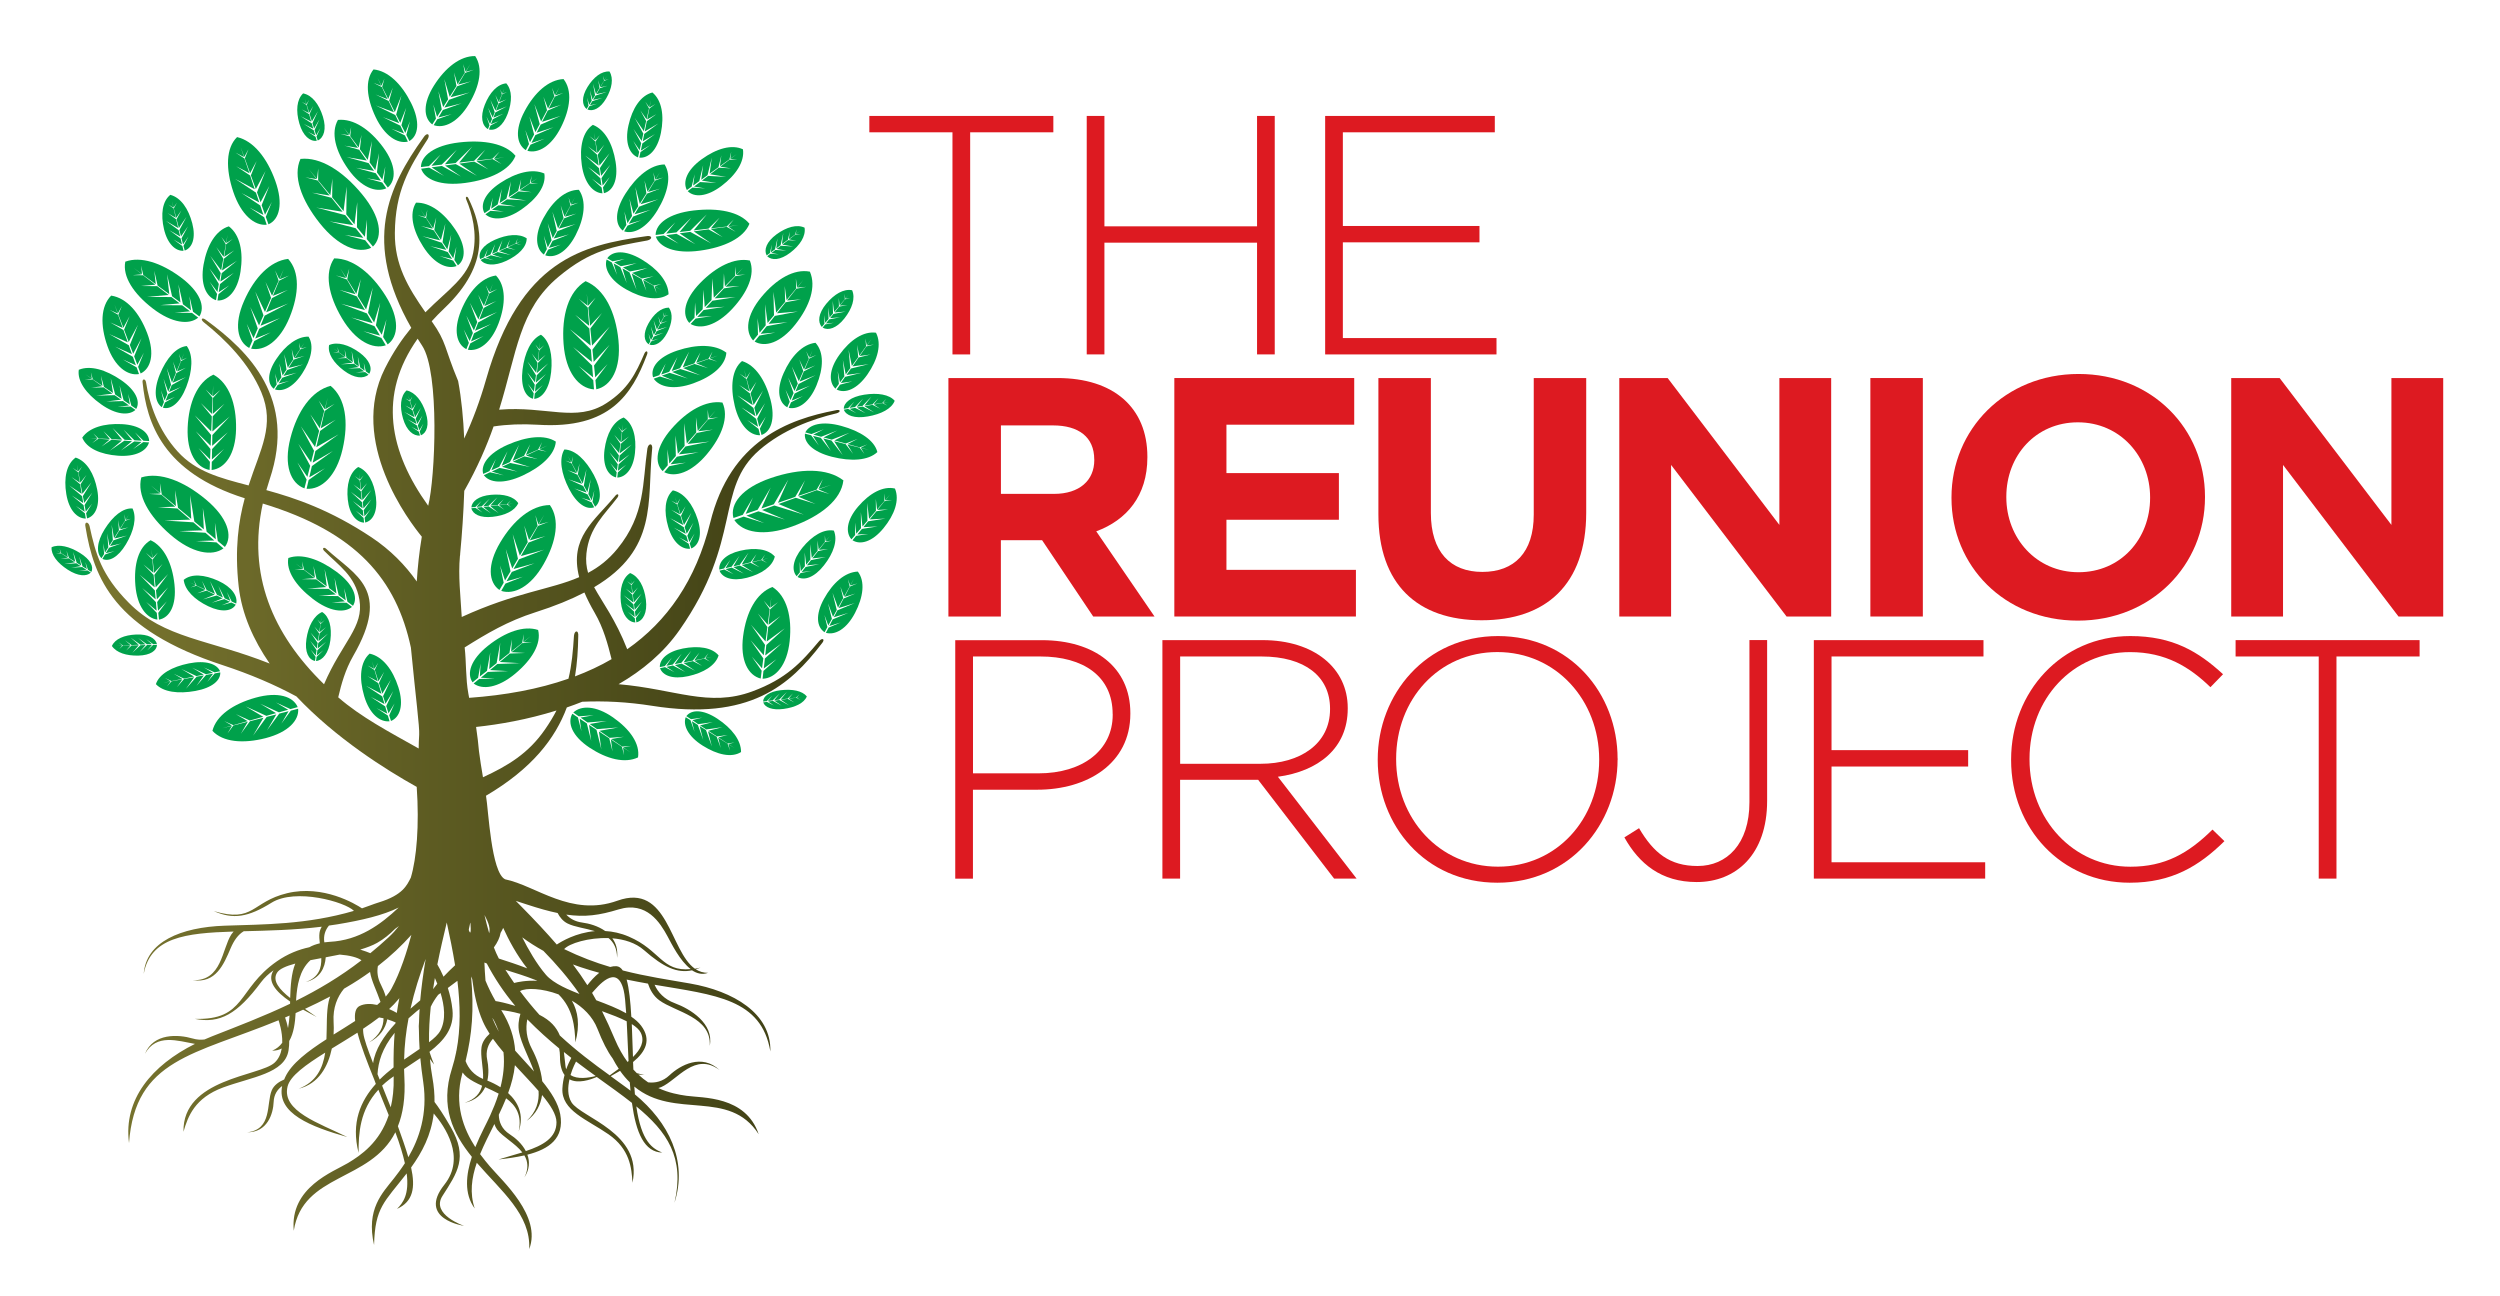
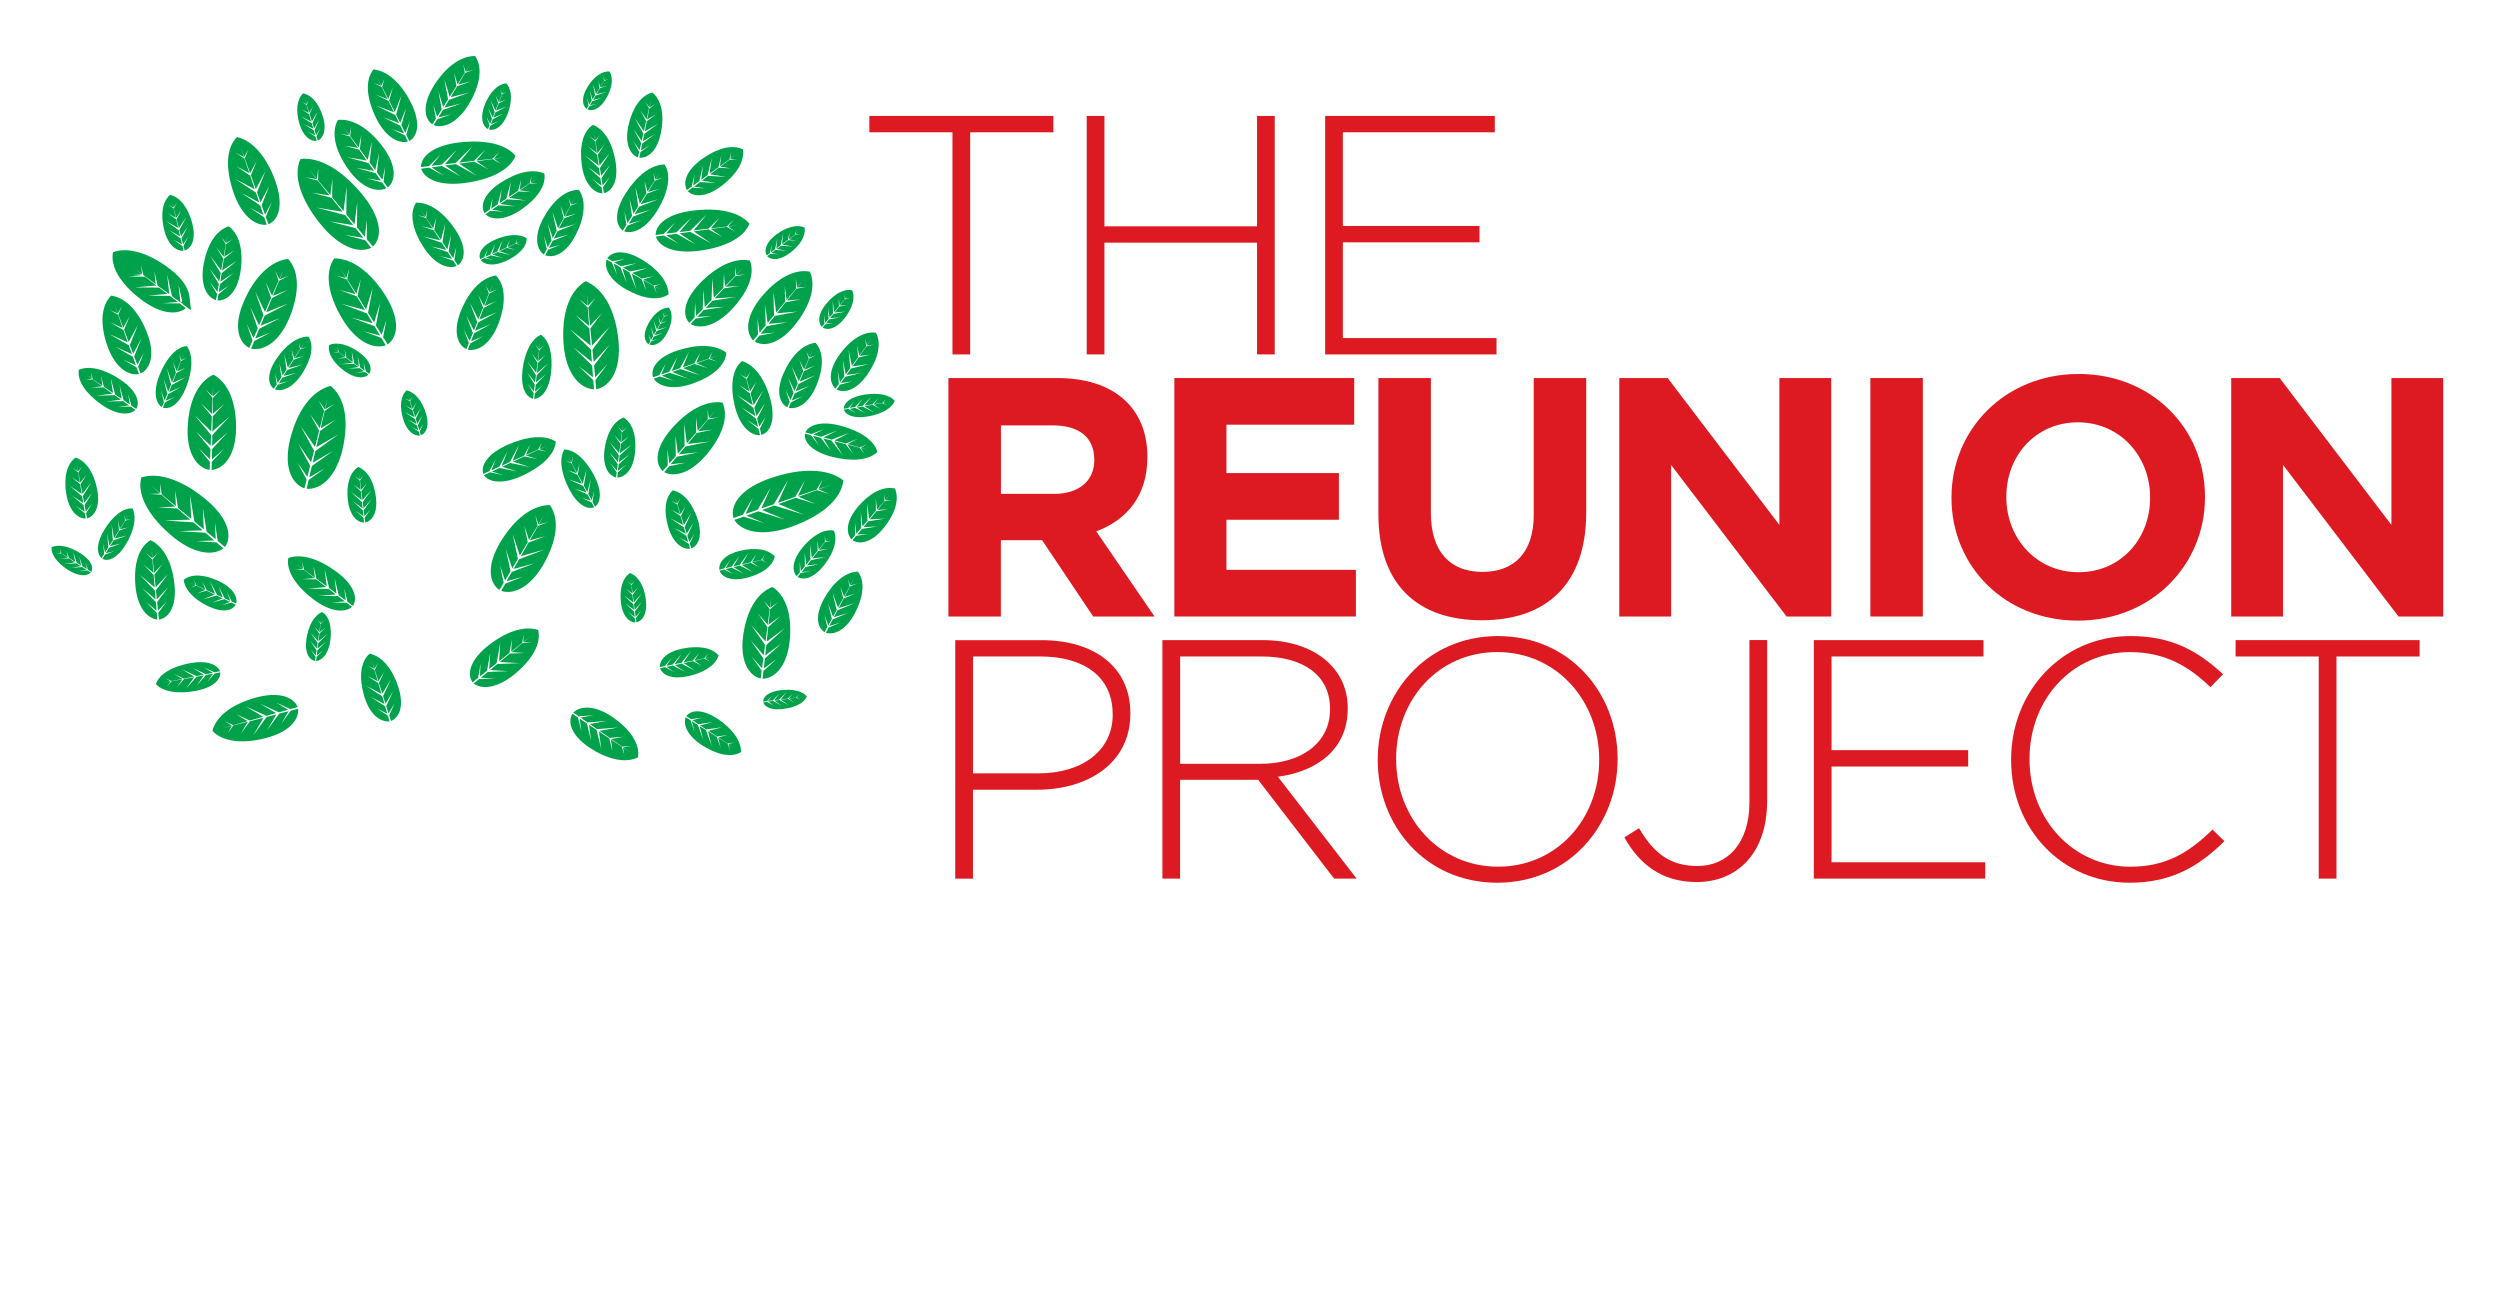
<svg xmlns="http://www.w3.org/2000/svg" style="enable-background:new 0 0 486 252;" version="1.1" viewBox="0 0 486 252" x="0px" y="0px">
  <style type="text/css">
	.st0{fill:#DD1A21;}
	.st1{fill:#00A14B;}
	.st2{fill:url(#SVGID_1_);}
	.st3{display:none;}
</style>
  <g id="Layer_2">
    <g>
      <g>
        <path class="st0" d="M212.52,119.85l-9.94-14.84h-8.01v14.84h-10.2V73.49h21.19c10.93,0,17.49,5.76,17.49,15.3v0.13&#10;    c0,7.48-4.04,12.19-9.94,14.37l11.33,16.56H212.52z M212.72,89.32c0-4.37-3.05-6.62-8.01-6.62h-10.13v13.31h10.33&#10;    c4.97,0,7.82-2.65,7.82-6.56V89.32z" />
        <path class="st0" d="M228.29,119.85V73.49h34.97v9.07h-24.84v9.41h21.86v9.07h-21.86v9.74h25.17v9.07H228.29z" />
        <path class="st0" d="M288.03,120.58c-12.45,0-20.07-6.96-20.07-20.6V73.49h10.2v26.23c0,7.55,3.78,11.46,10,11.46&#10;    c6.23,0,10-3.78,10-11.13V73.49h10.2v26.16C308.36,113.69,300.48,120.58,288.03,120.58z" />
        <path class="st0" d="M347.31,119.85l-22.45-29.47v29.47h-10.07V73.49h9.4l21.72,28.55V73.49h10.07v46.36H347.31z" />
        <path class="st0" d="M363.6,119.85V73.49h10.2v46.36H363.6z" />
        <path class="st0" d="M403.94,120.65c-14.31,0-24.57-10.66-24.57-23.84v-0.13c0-13.18,10.4-23.98,24.71-23.98&#10;    c14.31,0,24.57,10.66,24.57,23.84v0.13C428.65,109.85,418.25,120.65,403.94,120.65z M417.98,96.67c0-7.95-5.83-14.57-14.04-14.57&#10;    c-8.21,0-13.91,6.49-13.91,14.44v0.13c0,7.95,5.83,14.57,14.04,14.57c8.21,0,13.91-6.49,13.91-14.44V96.67z" />
        <path class="st0" d="M466.27,119.85l-22.45-29.47v29.47h-10.07V73.49h9.41l21.73,28.55V73.49h10.07v46.36H466.27z" />
        <path class="st0" d="M201.66,153.52h-12.52v17.29h-3.44v-46.36h16.82c10.2,0,17.22,5.23,17.22,14.17v0.13&#10;    C219.74,148.48,211.33,153.52,201.66,153.52z M216.3,138.81c0-7.35-5.7-11.19-14.04-11.19h-13.11v22.72h12.72&#10;    c8.61,0,14.44-4.5,14.44-11.39V138.81z" />
        <path class="st0" d="M259.35,170.8l-14.77-19.21h-15.17v19.21h-3.44v-46.36h19.47c10,0,16.56,5.43,16.56,13.18v0.13&#10;    c0,7.75-5.76,12.19-13.58,13.25l15.3,19.8H259.35z M258.56,137.75c0-6.23-4.9-10.13-13.31-10.13h-15.83v20.86h15.63&#10;    c7.75,0,13.51-3.91,13.51-10.6V137.75z" />
        <path class="st0" d="M291.08,171.6c-14.04,0-23.25-11.19-23.25-23.84v-0.13c0-12.65,9.34-23.98,23.38-23.98&#10;    c14.04,0,23.25,11.19,23.25,23.84c0.07,0.07,0.07,0.07,0,0.13C314.46,160.27,305.12,171.6,291.08,171.6z M310.88,147.62&#10;    c0-11.46-8.35-20.86-19.8-20.86c-11.46,0-19.67,9.27-19.67,20.73v0.13c0,11.46,8.35,20.86,19.8,20.86&#10;    c11.46,0,19.67-9.27,19.67-20.73V147.62z" />
        <path class="st0" d="M329.82,171.47c-6.89,0-11.19-3.58-14.04-8.68l2.85-1.79c2.85,4.84,5.96,7.35,11.39,7.35&#10;    c5.7,0,10.07-4.31,10.07-12.39v-31.53h3.44v31.26C343.53,166.1,337.51,171.47,329.82,171.47z" />
        <path class="st0" d="M352.61,170.8v-46.36h32.98v3.18h-29.54v18.21h26.56v3.18h-26.56v18.61h29.87v3.18H352.61z" />
        <path class="st0" d="M414.01,171.6c-13.25,0-23.05-10.53-23.05-23.84v-0.13c0-13.11,9.8-23.98,23.18-23.98&#10;    c8.28,0,13.25,3.05,18.02,7.42l-2.45,2.52c-4.04-3.91-8.68-6.82-15.63-6.82c-11.13,0-19.54,9.07-19.54,20.73v0.13&#10;    c0,11.72,8.54,20.86,19.61,20.86c6.69,0,11.26-2.58,15.96-7.22l2.32,2.25C427.52,168.35,422.22,171.6,414.01,171.6z" />
        <path class="st0" d="M454.21,127.62v43.18h-3.45v-43.18h-16.16v-3.18h35.77v3.18H454.21z" />
      </g>
      <g>
        <path class="st0" d="M188.6,25.72V68.9h-3.44V25.72h-16.16v-3.18h35.77v3.18H188.6z" />
        <path class="st0" d="M244.37,68.9V47.18h-29.67V68.9h-3.44V22.54h3.44V44h29.67V22.54h3.44V68.9H244.37z" />
        <path class="st0" d="M257.61,68.9V22.54h32.98v3.18h-29.54v18.21h26.56v3.18h-26.56v18.61h29.87v3.18H257.61z" />
      </g>
    </g>
    <g>
      <path class="st1" d="M87.82,22.19l-2.6,0.65l0.88-1.46l3.63-1.29l-3.35,0.83l0.91-1.52l4.02-1.43l-3.72,0.93l1.27-2.12l2.7-0.96&#10;   l-2.5,0.62l1.36-2.27l1.72-0.61l-1.59,0.4l0.89-1.51l-0.94,1.48l-0.45-1.47l0.31,1.68l-1.41,2.24l-0.7-2.3l0.49,2.64l-1.32,2.09&#10;   l-1.04-3.43l0.73,3.93l-0.95,1.5l-0.94-3.09l0.66,3.55l-0.91,1.44l-0.73-2.4l0.51,2.75l-0.71,1.13c-1.69-1.24-1.89-4.03,0.32-7.55&#10;   c2.21-3.5,5.12-5.79,8.02-5.74l0,0c0,0,0.02,0.01,0.02,0.01c0,0,0,0,0,0l-0.01,0.01c1.53,2.28,0.9,5.76-1.23,9.3&#10;   c-2.13,3.56-4.83,4.83-6.85,4.11l0.69-1.14L87.82,22.19z" />
-       <path class="st1" d="M36.83,57.6l0.3,2.72l-1.56-1.16l-0.88-3.87l0.39,3.5l-1.63-1.2l-0.97-4.28l0.43,3.88l-2.27-1.67l-0.65-2.88&#10;   l0.29,2.61l-2.43-1.79l-0.42-1.83l0.18,1.66L26,52.1l1.58,1.23l-1.81,0.16l2.04,0.02l2.39,1.84l-2.84,0.25l3.2,0.03l2.23,1.71&#10;   l-4.22,0.37l4.76,0.04l1.6,1.23l-3.81,0.34l4.29,0.03l1.54,1.18l-2.96,0.26l3.33,0.03l1.21,0.93c-1.76,1.45-5.08,1.1-8.83-1.78&#10;   c-3.74-2.88-5.92-6.22-5.34-9.11l0,0c0,0,0.01-0.01,0.01-0.01c0,0,0,0,0,0l0.01,0.01c2.96-1.08,6.94,0.22,10.74,3.03&#10;   c3.81,2.82,4.83,5.75,3.64,7.62l-1.23-0.91L36.83,57.6z" />
+       <path class="st1" d="M36.83,57.6l0.3,2.72l-1.56-1.16l-0.88-3.87l0.39,3.5l-1.63-1.2l-0.97-4.28l0.43,3.88l-2.27-1.67l-0.65-2.88&#10;   l0.29,2.61l-2.43-1.79l-0.42-1.83l0.18,1.66L26,52.1l1.58,1.23l-1.81,0.16l2.04,0.02l-2.84,0.25l3.2,0.03l2.23,1.71&#10;   l-4.22,0.37l4.76,0.04l1.6,1.23l-3.81,0.34l4.29,0.03l1.54,1.18l-2.96,0.26l3.33,0.03l1.21,0.93c-1.76,1.45-5.08,1.1-8.83-1.78&#10;   c-3.74-2.88-5.92-6.22-5.34-9.11l0,0c0,0,0.01-0.01,0.01-0.01c0,0,0,0,0,0l0.01,0.01c2.96-1.08,6.94,0.22,10.74,3.03&#10;   c3.81,2.82,4.83,5.75,3.64,7.62l-1.23-0.91L36.83,57.6z" />
      <path class="st1" d="M17.91,97.9l-1.23,1.56l-0.24-1.28l1.51-2.42l-1.59,2.01l-0.25-1.34l1.67-2.67l-1.76,2.23l-0.35-1.86&#10;   l1.13-1.8l-1.18,1.5l-0.38-1.99l0.72-1.15l-0.75,0.95l-0.26-1.32l0.21,1.33l-1.04-0.7l1.08,0.89l0.33,2l-1.64-1.1l1.69,1.4&#10;   l0.31,1.87l-2.44-1.63l2.51,2.08l0.22,1.34l-2.2-1.47l2.27,1.87l0.21,1.29l-1.71-1.14l1.76,1.45l0.17,1.01&#10;   c-1.68,0-3.27-1.62-3.79-4.76c-0.52-3.13,0.03-5.83,1.82-7.1l0,0c0,0,0.01,0,0.02,0c0,0,0,0,0,0v0.01&#10;   c2.13,0.71,3.58,3.12,4.17,6.24c0.59,3.13-0.37,5.11-1.97,5.58l-0.19-1.01L17.91,97.9z" />
      <path class="st1" d="M138.4,61.45l-2.86,0.16l1.25-1.34l4.08-0.63l-3.68,0.21l1.3-1.39l4.51-0.7L138.93,58l1.81-1.94l3.04-0.47&#10;   l-2.75,0.16l1.94-2.08l1.93-0.3l-1.75,0.1l1.28-1.39l-1.33,1.35l-0.12-1.61l-0.07,1.8l-1.99,2.04l-0.19-2.52l-0.11,2.83l-1.86,1.9&#10;   l-0.28-3.75l-0.16,4.21L137,59.7l-0.25-3.38l-0.15,3.8l-1.28,1.32l-0.2-2.63l-0.11,2.95L134,62.78c-1.47-1.62-1.02-4.54,2.1-7.75&#10;   c3.11-3.2,6.67-5,9.68-4.38l0,0c0,0,0.01,0.01,0.01,0.01c0,0,0,0,0,0l-0.01,0.01c1.06,2.66-0.41,6.13-3.45,9.39&#10;   c-3.05,3.26-6.15,4.05-8.08,2.92l0.98-1.05L138.4,61.45z" />
      <path class="st1" d="M163.41,121.02l-2.2,0.68l0.67-1.29l3.05-1.28l-2.84,0.87l0.7-1.35l3.38-1.41l-3.14,0.97l0.98-1.87l2.27-0.95&#10;   l-2.11,0.65l1.05-2.01l1.45-0.61l-1.35,0.41l0.69-1.34l-0.73,1.32l-0.46-1.24l0.36,1.43l-1.09,1.99l-0.72-1.95l0.56,2.24&#10;   l-1.02,1.85l-1.07-2.89l0.83,3.34l-0.73,1.33l-0.97-2.61l0.75,3.01l-0.7,1.28l-0.75-2.03l0.58,2.34l-0.55,1.01&#10;   c-1.52-0.99-1.84-3.37-0.12-6.49c1.71-3.11,4.09-5.21,6.58-5.3l0,0c0,0,0.01,0,0.02,0c0,0-0.01,0,0,0l-0.01,0.01&#10;   c1.44,1.89,1.08,4.9-0.56,8.04c-1.65,3.15-3.89,4.36-5.66,3.85l0.53-1.01L163.41,121.02z" />
      <path class="st1" d="M166.47,80.33l-1.3-0.85l1.07-0.19l2.02,1.04l-1.68-1.1l1.12-0.2l2.24,1.15l-1.87-1.21l1.55-0.27l1.5,0.77&#10;   l-1.25-0.82l1.67-0.29l0.96,0.49l-0.8-0.52l1.1-0.2l-1.11,0.17l0.58-0.75l-0.74,0.77l-1.67,0.26l0.91-1.17l-1.17,1.21l-1.56,0.24&#10;   l1.36-1.75l-1.73,1.8l-1.12,0.17l1.23-1.58l-1.57,1.63l-1.08,0.17l0.95-1.22l-1.21,1.26l-0.84,0.13c0-1.19,1.35-2.33,3.97-2.74&#10;   c2.62-0.41,4.87-0.05,5.93,1.19l0,0c0,0,0,0.01,0,0.01c0,0,0,0,0,0l-0.01,0c-0.59,1.52-2.6,2.58-5.21,3.03&#10;   c-2.62,0.46-4.27-0.2-4.67-1.32l0.84-0.15L166.47,80.33z" />
      <path class="st1" d="M71.34,42.7l-0.42,3.34l-1.53-1.85l0.06-4.89l-0.54,4.31l-1.59-1.93l0.07-5.41l-0.6,4.77l-2.22-2.68&#10;   l0.05-3.64l-0.4,3.21l-2.38-2.87l0.03-2.32l-0.26,2.04l-1.59-1.9l1.53,1.94l-2.2-0.35l2.42,0.63l2.32,2.91l-3.45-0.55l3.8,0.99&#10;   l2.16,2.72l-5.13-0.82l5.65,1.47l1.55,1.95l-4.63-0.74l5.1,1.33l1.49,1.88l-3.6-0.57l3.96,1.03l1.17,1.47&#10;   c-2.51,1.2-6.37-0.21-10-4.78c-3.63-4.56-5.26-9.21-3.75-12.49l0,0c0,0,0.02-0.01,0.02-0.02c0,0,0,0.01,0,0l0.01,0.01&#10;   c3.84-0.41,8.2,2.34,11.92,6.84c3.73,4.51,4.1,8.32,2.14,10.2l-1.2-1.45L71.34,42.7z" />
      <path class="st1" d="M27.96,68.58l-1.26,2.34l-0.62-1.64l1.43-3.53l-1.62,3.02l-0.65-1.71l1.58-3.91l-1.8,3.34l-0.9-2.39&#10;   l1.07-2.63l-1.21,2.25l-0.97-2.56l0.68-1.67l-0.77,1.43l-0.65-1.69l0.6,1.71l-1.55-0.69l1.63,0.94l0.91,2.57l-2.43-1.08l2.56,1.47&#10;   l0.85,2.4l-3.61-1.61l3.81,2.18l0.61,1.72l-3.26-1.45l3.44,1.97l0.59,1.66l-2.53-1.13l2.67,1.53l0.46,1.3&#10;   c-2.22,0.37-4.71-1.41-6.14-5.45c-1.42-4.03-1.33-7.72,0.73-9.8l0,0c0,0,0.01-0.01,0.02-0.01c0,0-0.01,0,0,0l0,0.01&#10;   c2.99,0.46,5.48,3.32,6.99,7.32c1.52,4.01,0.72,6.84-1.28,7.82l-0.49-1.29L27.96,68.58z" />
      <path class="st1" d="M156.08,77.01l-2.18,0.87l0.57-1.37l2.99-1.54l-2.81,1.11l0.59-1.43l3.31-1.71l-3.11,1.24l0.82-1.99&#10;   l2.23-1.15l-2.09,0.83l0.88-2.13l1.42-0.73l-1.33,0.53l0.57-1.42l-0.62,1.4l-0.59-1.23l0.5,1.43l-0.93,2.11l-0.92-1.93l0.78,2.24&#10;   l-0.86,1.97l-1.37-2.87l1.16,3.34L154.45,76l-1.23-2.59l1.05,3.01l-0.6,1.36l-0.96-2.01l0.81,2.34l-0.47,1.07&#10;   c-1.64-0.89-2.19-3.3-0.73-6.61c1.45-3.31,3.68-5.64,6.21-5.93l0,0c0,0,0.01,0,0.02,0.01c0,0,0,0,0,0l0,0.01&#10;   c1.64,1.81,1.56,4.91,0.18,8.25c-1.38,3.34-3.55,4.76-5.41,4.38l0.45-1.08L156.08,77.01z" />
      <path class="st1" d="M150.94,128.15l-2.46,1.8l0.21-1.94l3.23-2.92l-3.16,2.32l0.21-2.02l3.58-3.24l-3.51,2.57l0.3-2.81l2.41-2.18&#10;   l-2.36,1.73l0.32-3.01l1.53-1.39l-1.5,1.1l0.2-2l-0.27,1.99l-1.21-1.39l1.17,1.68l-0.39,3l-1.9-2.17l1.84,2.63l-0.36,2.8&#10;   l-2.82-3.24l2.73,3.91l-0.26,2.01l-2.55-2.92l2.47,3.53l-0.25,1.93l-1.98-2.26l1.91,2.73l-0.19,1.52&#10;   c-2.43-0.61-4.03-3.52-3.42-8.24c0.61-4.7,2.57-8.39,5.7-9.56l0,0c0.01,0,0.02,0,0.02,0c0,0,0,0,0,0l0,0.01&#10;   c2.78,1.8,3.83,5.8,3.33,10.51c-0.5,4.72-2.75,7.23-5.26,7.32l0.16-1.52L150.94,128.15z" />
      <path class="st1" d="M52.62,64.62l-3.01,1.2l0.78-1.9l4.12-2.13l-3.87,1.54l0.81-1.97l4.57-2.36l-4.29,1.71l1.13-2.75l3.07-1.59&#10;   l-2.89,1.15l1.21-2.94l1.95-1.01l-1.84,0.73l0.79-1.96l-0.86,1.94l-0.81-1.7l0.69,1.98l-1.28,2.92l-1.27-2.66l1.08,3.1l-1.19,2.72&#10;   l-1.89-3.95l1.6,4.61l-0.86,1.96l-1.7-3.57l1.45,4.16l-0.82,1.88l-1.32-2.77l1.12,3.22l-0.64,1.47c-2.27-1.22-3.02-4.55-1.01-9.13&#10;   c2-4.57,5.07-7.78,8.57-8.19l0,0c0,0,0.02,0,0.02,0.01c0,0,0,0,0,0l0,0.01c2.26,2.5,2.15,6.78,0.25,11.39&#10;   c-1.9,4.62-4.9,6.57-7.46,6.04l0.62-1.49L52.62,64.62z" />
      <path class="st1" d="M79.7,23.58l-0.91,2.27l-0.76-1.51l0.94-3.39l-1.17,2.92l-0.79-1.57l1.04-3.76l-1.3,3.24l-1.1-2.19l0.7-2.53&#10;   l-0.88,2.18l-1.18-2.35l0.44-1.61l-0.56,1.38l-0.79-1.55l0.74,1.58l-1.51-0.57l1.62,0.8l1.12,2.37L73,18.37l2.54,1.25l1.05,2.21&#10;   l-3.52-1.32l3.77,1.85l0.76,1.59l-3.18-1.19l3.41,1.67l0.72,1.52l-2.47-0.92l2.64,1.3l0.57,1.2c-2.02,0.47-4.52-1.08-6.28-4.79&#10;   c-1.76-3.71-2.08-7.18-0.4-9.24l0,0c0,0,0.01-0.01,0.02-0.01c0,0,0,0,0,0l0,0.01c2.82,0.28,5.44,2.83,7.28,6.51&#10;   c1.84,3.68,1.41,6.39-0.33,7.41l-0.59-1.19L79.7,23.58z" />
      <path class="st1" d="M63.16,91.04l-3.04,1.75l0.51-2.18l4.08-2.93l-3.92,2.26l0.52-2.26l4.52-3.25l-4.34,2.5l0.73-3.15l3.04-2.19&#10;   l-2.92,1.68l0.78-3.38l1.93-1.39l-1.86,1.07l0.51-2.24l-0.58,2.23l-1.18-1.72l1.09,2.04l-0.86,3.36l-1.85-2.69l1.72,3.2l-0.8,3.13&#10;   l-2.75-4l2.56,4.75l-0.58,2.25l-2.48-3.62l2.31,4.29l-0.55,2.16l-1.93-2.8l1.79,3.33l-0.43,1.7c-2.67-0.98-4.08-4.48-2.73-9.75&#10;   c1.34-5.26,4.09-9.21,7.81-10.18l0,0c0,0,0.02,0,0.02,0c0,0,0,0,0,0l0,0.01c2.9,2.37,3.54,7.03,2.31,12.32&#10;   c-1.23,5.29-4.13,7.87-6.99,7.68l0.4-1.71L63.16,91.04z" />
      <path class="st1" d="M66.92,114.36l0.29,2.36l-1.37-1.01l-0.8-3.36l0.37,3.04l-1.42-1.05l-0.89-3.72l0.42,3.37l-1.98-1.46&#10;   l-0.6-2.5l0.28,2.27l-2.12-1.57l-0.38-1.59l0.18,1.44l-1.41-1.03l1.38,1.07l-1.56,0.13l1.77,0.03l2.08,1.6l-2.45,0.21l2.77,0.04&#10;   l1.95,1.5l-3.65,0.3l4.11,0.05l1.4,1.08l-3.29,0.27l3.71,0.05l1.34,1.03l-2.56,0.22l2.88,0.04l1.06,0.81&#10;   c-1.51,1.25-4.39,0.94-7.66-1.59c-3.26-2.51-5.18-5.42-4.72-7.92l0,0c0,0,0.01-0.01,0.01-0.01c0,0,0,0,0,0l0.01,0.01&#10;   c2.55-0.93,6.01,0.22,9.33,2.67c3.32,2.46,4.24,5,3.22,6.63l-1.07-0.79L66.92,114.36z" />
      <path class="st1" d="M121.73,90.35l-1.61,1.18l0.14-1.27l2.12-1.91l-2.07,1.52l0.14-1.32l2.34-2.12l-2.29,1.68l0.2-1.84l1.58-1.43&#10;   l-1.54,1.13l0.21-1.97l1-0.91l-0.98,0.72l0.13-1.31l-0.18,1.3l-0.79-0.91l0.77,1.1l-0.25,1.96l-1.24-1.42l1.2,1.72l-0.24,1.83&#10;   l-1.85-2.12l1.79,2.56l-0.17,1.32l-1.67-1.91l1.62,2.31l-0.16,1.27l-1.29-1.48l1.25,1.79l-0.13,0.99&#10;   c-1.59-0.4-2.64-2.31-2.24-5.39c0.4-3.07,1.68-5.49,3.73-6.26l0,0c0,0,0.01,0,0.01,0c0,0,0,0,0,0l0,0.01&#10;   c1.82,1.18,2.51,3.79,2.18,6.88c-0.33,3.09-1.8,4.73-3.44,4.79l0.11-1L121.73,90.35z" />
      <path class="st1" d="M133.34,89.94l-2.99,0.32l1.23-1.47l4.24-0.87l-3.85,0.41l1.28-1.53l4.69-0.96l-4.27,0.46l1.78-2.13&#10;   l3.16-0.65l-2.87,0.31l1.91-2.28l2.01-0.41l-1.82,0.19l1.26-1.52l-1.31,1.49l-0.22-1.68l0.03,1.9l-1.96,2.24l-0.35-2.64l0.06,2.97&#10;   l-1.83,2.1l-0.52-3.92l0.09,4.42l-1.31,1.51l-0.48-3.54l0.08,3.99l-1.26,1.45l-0.37-2.75l0.06,3.1l-0.99,1.14&#10;   c-1.64-1.62-1.35-4.71,1.73-8.24c3.07-3.52,6.69-5.59,9.89-5.09l0,0c0,0,0.01,0.01,0.02,0.01c0,0,0,0,0,0l-0.01,0.01&#10;   c1.27,2.74-0.05,6.46-3.04,10.03c-3,3.58-6.2,4.57-8.29,3.48l0.97-1.15L133.34,89.94z" />
      <path class="st1" d="M101.64,112.12L98.47,113l1.03-1.82l4.41-1.68l-4.08,1.12l1.07-1.89l4.88-1.87l-4.53,1.25l1.49-2.63&#10;   l3.29-1.26l-3.04,0.83l1.59-2.81l2.09-0.8l-1.93,0.53l1.04-1.88l-1.11,1.85l-0.59-1.79l0.43,2.05l-1.66,2.78l-0.93-2.8l0.68,3.22&#10;   l-1.54,2.6l-1.39-4.16l1.02,4.79l-1.11,1.87l-1.25-3.76l0.92,4.32l-1.07,1.79l-0.97-2.92l0.71,3.35l-0.83,1.41&#10;   c-2.12-1.47-2.44-4.88,0.16-9.25c2.59-4.36,6.08-7.24,9.65-7.26l0,0c0,0,0.02,0,0.02,0.01c0,0,0,0,0,0l-0.01,0.01&#10;   c1.95,2.75,1.29,7.02-1.21,11.43c-2.5,4.42-5.76,6.05-8.26,5.24l0.81-1.42L101.64,112.12z" />
      <path class="st1" d="M118.11,70.77l-2.4,2.58l-0.23-2.29l3.03-4.03l-3.1,3.32l-0.24-2.38l3.35-4.47l-3.43,3.68l-0.33-3.31&#10;   l2.26-3.01l-2.31,2.47l-0.35-3.54l1.43-1.92l-1.47,1.57l-0.25-2.35l0.17,2.36l-1.73-1.36l1.75,1.7l0.27,3.55l-2.71-2.14l2.75,2.67&#10;   l0.25,3.31l-4.03-3.18l4.09,3.97l0.18,2.38l-3.64-2.87l3.69,3.58l0.18,2.29l-2.82-2.22l2.86,2.78l0.14,1.79&#10;   c-2.95-0.22-5.49-3.27-5.91-8.84c-0.42-5.56,0.96-10.22,4.29-12.21l0,0c0,0,0.02,0,0.02,0c0,0,0,0,0,0l0,0.02&#10;   c3.63,1.52,5.81,5.93,6.36,11.48c0.55,5.56-1.44,8.91-4.31,9.53l-0.17-1.79L118.11,70.77z" />
      <path class="st1" d="M75.13,62.09l-0.92,2.98l-1.13-1.82l0.83-4.4l-1.18,3.84l-1.18-1.89l0.92-4.88l-1.31,4.25l-1.64-2.63&#10;   l0.62-3.28l-0.88,2.86l-1.76-2.82l0.39-2.09l-0.56,1.82l-1.18-1.86l1.12,1.9l-1.99-0.53l2.15,0.8l1.69,2.85l-3.12-0.83l3.37,1.26&#10;   l1.58,2.66l-4.64-1.23l5.01,1.87l1.13,1.91l-4.18-1.11l4.52,1.68l1.09,1.84l-3.25-0.86l3.51,1.31l0.86,1.44&#10;   c-2.52,0.84-5.88-0.79-8.53-5.27c-2.65-4.46-3.43-8.82-1.51-11.63l0,0c0,0,0.01-0.01,0.02-0.01c0,0,0,0,0,0l0.01,0.01&#10;   c3.62,0,7.24,2.9,9.99,7.31c2.75,4.42,2.5,7.9,0.38,9.41l-0.88-1.43L75.13,62.09z" />
      <path class="st1" d="M41.78,101.6l0.16,3.24l-1.77-1.47l-0.74-4.63l0.19,4.17l-1.84-1.53l-0.83-5.13l0.22,4.62l-2.56-2.13&#10;   l-0.56-3.45l0.14,3.11l-2.74-2.28l-0.36-2.2l0.09,1.97l-1.83-1.5l1.78,1.56l-2.16,0.07l2.41,0.15l2.69,2.33l-3.38,0.11l3.79,0.24&#10;   l2.51,2.17l-5.03,0.17l5.63,0.35l1.8,1.56l-4.54,0.15l5.08,0.32l1.73,1.5l-3.52,0.12l3.94,0.25l1.36,1.17&#10;   c-2.2,1.6-6.11,0.98-10.33-2.68c-4.21-3.65-6.54-7.74-5.64-11.12l0,0c0,0,0.01-0.01,0.02-0.02c0,0,0,0.01,0,0l0.01,0.01&#10;   c3.59-1.09,8.21,0.71,12.5,4.28c4.3,3.58,5.28,7.11,3.72,9.25l-1.38-1.15L41.78,101.6z" />
      <path class="st1" d="M43.56,87.27l-2.37,2.05l0.04-2.02l3.06-3.27l-3.05,2.64l0.04-2.1l3.39-3.62l-3.38,2.92l0.05-2.92l2.28-2.44&#10;   l-2.27,1.96l0.06-3.13l1.45-1.55l-1.45,1.25l0.02-2.08l-0.09,2.08l-1.37-1.34l1.36,1.64l-0.13,3.13l-2.15-2.1l2.13,2.57&#10;   l-0.12,2.92l-3.2-3.12l3.17,3.82l-0.08,2.1l-2.89-2.82l2.86,3.45l-0.08,2.01l-2.25-2.19l2.22,2.67l-0.06,1.58&#10;   c-2.56-0.44-4.47-3.33-4.27-8.23c0.2-4.89,1.89-8.85,5-10.3l0,0c0,0,0.02,0,0.02,0c0,0,0,0,0,0l0,0.01&#10;   c3.02,1.64,4.48,5.68,4.39,10.58c-0.09,4.91-2.17,7.67-4.75,7.95l0.03-1.58L43.56,87.27z" />
      <path class="st1" d="M148.57,101.69l-3.46-1.45l2.31-0.84l5.17,1.61l-4.45-1.87l2.4-0.87l5.73,1.78l-4.93-2.07l3.34-1.21l3.86,1.2&#10;   l-3.32-1.39l3.57-1.3l2.45,0.76l-2.11-0.89l2.37-0.88l-2.4,0.8l0.86-1.93l-1.21,2.05l-3.61,1.23l1.35-3.04l-1.9,3.22l-3.36,1.15&#10;   l2.01-4.51l-2.81,4.79l-2.42,0.82l1.81-4.07l-2.54,4.32l-2.32,0.79l1.41-3.16l-1.97,3.35l-1.82,0.62&#10;   c-0.72-2.72,1.63-5.85,7.3-7.78c5.65-1.92,10.94-1.97,14.08,0.47l0,0c0,0,0.01,0.02,0.01,0.02c0,0,0,0,0,0l-0.02,0&#10;   c-0.42,3.7-4.3,6.88-9.9,8.92c-5.61,2.04-9.73,1.17-11.3-1.25l1.81-0.65L148.57,101.69z" />
      <path class="st1" d="M96.2,131.91l-2.73-0.16l1.36-1.13l3.95-0.15l-3.52-0.21l1.42-1.18l4.37-0.16l-3.9-0.23l1.97-1.64l2.94-0.11&#10;   l-2.62-0.16l2.11-1.76l1.87-0.07l-1.67-0.1l1.4-1.17l-1.44,1.13l0.1-1.53l-0.3,1.7l-2.15,1.71l0.15-2.41l-0.48,2.66l-2.01,1.6&#10;   l0.22-3.58l-0.7,3.96l-1.44,1.15l0.2-3.23l-0.63,3.57l-1.39,1.1l0.15-2.51l-0.49,2.77l-1.08,0.87c-1.18-1.69-0.38-4.41,3-7.1&#10;   c3.37-2.68,6.98-3.99,9.75-3.07l0,0c0,0,0.01,0.01,0.01,0.01c0,0,0,0,0,0l-0.01,0.01c0.66,2.64-1.19,5.76-4.5,8.51&#10;   c-3.32,2.75-6.36,3.15-8.04,1.87l1.07-0.88L96.2,131.91z" />
-       <path class="st1" d="M105.86,26.97l-2.55,0.82l0.76-1.52l3.53-1.53l-3.28,1.06l0.79-1.58l3.9-1.7l-3.64,1.17l1.11-2.2l2.63-1.14&#10;   l-2.45,0.79l1.18-2.35l1.67-0.73l-1.56,0.5l0.77-1.57l-0.83,1.54l-0.56-1.44l0.44,1.66l-1.24,2.33l-0.88-2.25l0.69,2.6l-1.15,2.17&#10;   l-1.3-3.35l1.03,3.87l-0.83,1.56l-1.18-3.02l0.92,3.49l-0.8,1.5l-0.91-2.35l0.72,2.71l-0.62,1.18c-1.79-1.13-2.2-3.9-0.25-7.55&#10;   c1.93-3.65,4.66-6.12,7.57-6.27l0,0c0,0,0.01,0.01,0.02,0.01c0,0,0,0,0,0l0,0.01c1.71,2.18,1.34,5.68-0.52,9.37&#10;   c-1.86,3.69-4.45,5.14-6.52,4.56l0.6-1.19L105.86,26.97z" />
      <path class="st1" d="M128.02,65.84l-1.33,0.38l0.41-0.78l1.85-0.74l-1.72,0.49l0.42-0.82l2.04-0.82l-1.9,0.55l0.59-1.14l1.38-0.55&#10;   l-1.28,0.37l0.63-1.22l0.87-0.35l-0.81,0.23l0.41-0.81l-0.44,0.8l-0.28-0.77l0.21,0.88l-0.66,1.2l-0.44-1.2l0.34,1.38l-0.61,1.12&#10;   l-0.65-1.79l0.5,2.06l-0.44,0.8l-0.59-1.62l0.45,1.86l-0.43,0.78l-0.46-1.25l0.35,1.44l-0.33,0.61c-0.92-0.63-1.11-2.1-0.08-3.98&#10;   c1.03-1.88,2.47-3.13,3.99-3.15l0,0c0,0,0.01,0,0.01,0c0,0,0,0,0,0l0,0.01c0.87,1.18,0.65,3.02-0.34,4.92&#10;   c-0.99,1.91-2.35,2.62-3.43,2.27l0.32-0.61L128.02,65.84z" />
      <path class="st1" d="M150.44,137.15l-1.11-0.77l0.92-0.13l1.72,0.95l-1.43-0.99l0.96-0.13l1.9,1.05l-1.59-1.09l1.33-0.18&#10;   l1.28,0.71l-1.07-0.74l1.43-0.2l0.81,0.45l-0.68-0.47l0.95-0.13l-0.95,0.11l0.51-0.62l-0.65,0.64l-1.43,0.17l0.79-0.97l-1.01,1&#10;   l-1.34,0.16l1.18-1.45l-1.5,1.49l-0.96,0.11l1.07-1.31l-1.36,1.34l-0.92,0.11l0.83-1.01l-1.05,1.04l-0.72,0.09&#10;   c0.01-1.01,1.18-1.95,3.43-2.21c2.24-0.26,4.17,0.11,5.07,1.21l0,0c0,0,0,0.01,0,0.01c0,0,0,0,0,0l-0.01,0&#10;   c-0.52,1.28-2.25,2.11-4.49,2.42c-2.24,0.3-3.65-0.3-3.98-1.27l0.72-0.1L150.44,137.15z" />
      <path class="st1" d="M32.43,116.9l-1.7,1.82l-0.18-1.68l2.13-2.86l-2.18,2.33l-0.18-1.75l2.36-3.17l-2.42,2.59L30,111.76&#10;   l1.59-2.13l-1.63,1.74l-0.28-2.61l1.01-1.35l-1.04,1.11l-0.19-1.73l0.14,1.73l-1.24-1.05l1.26,1.3l0.22,2.6l-1.95-1.64l1.98,2.03&#10;   l0.2,2.43l-2.9-2.44l2.94,3.03l0.15,1.74l-2.61-2.2l2.66,2.73l0.14,1.68l-2.03-1.71l2.06,2.12l0.12,1.31&#10;   c-2.1-0.25-3.94-2.56-4.28-6.64c-0.34-4.08,0.61-7.44,2.96-8.79l0,0c0.01,0,0.01,0,0.02,0c0,0,0,0,0,0l0,0.01&#10;   c2.6,1.22,4.19,4.51,4.62,8.59c0.43,4.09-0.96,6.47-3.01,6.84l-0.14-1.32L32.43,116.9z" />
      <path class="st1" d="M105.53,74.85L104,76.16l0.14-1.35l2.01-2.11l-1.97,1.68l0.15-1.41l2.23-2.33l-2.18,1.87l0.2-1.97l1.5-1.57&#10;   l-1.47,1.25l0.22-2.1l0.95-1l-0.93,0.8l0.14-1.4l-0.18,1.39l-0.73-0.94l0.71,1.14l-0.26,2.1l-1.15-1.48l1.11,1.79l-0.24,1.96&#10;   l-1.71-2.2l1.65,2.67l-0.18,1.4l-1.54-1.98l1.49,2.41l-0.17,1.35l-1.2-1.54l1.16,1.87l-0.13,1.06c-1.49-0.38-2.45-2.37-2.04-5.67&#10;   c0.41-3.29,1.65-5.9,3.58-6.78l0,0c0,0,0.01,0,0.01,0c0,0,0,0,0,0l0,0.01c1.7,1.2,2.31,3.96,1.97,7.25&#10;   c-0.35,3.3-1.75,5.09-3.29,5.21l0.11-1.06L105.53,74.85z" />
      <path class="st1" d="M131.92,47.37l-2.39-1.65l1.98-0.27l3.69,2.04l-3.07-2.13l2.06-0.28l4.09,2.26l-3.41-2.36l2.87-0.39&#10;   l2.75,1.52l-2.29-1.59l3.07-0.42l1.75,0.97l-1.45-1.01l2.04-0.29l-2.05,0.23l1.09-1.33l-1.38,1.37l-3.07,0.36l1.7-2.09l-2.17,2.14&#10;   l-2.87,0.34l2.54-3.11l-3.23,3.19l-2.06,0.24l2.29-2.81l-2.91,2.88l-1.99,0.23l1.78-2.18L129,45.49l-1.55,0.19&#10;   c0.03-2.18,2.53-4.19,7.37-4.76c4.82-0.57,8.96,0.24,10.88,2.59l0,0c0,0,0,0.01,0,0.02c0,0,0-0.01,0,0l-0.02,0&#10;   c-1.12,2.74-4.84,4.55-9.64,5.2c-4.82,0.66-7.85-0.65-8.55-2.74l1.55-0.21L131.92,47.37z" />
      <path class="st1" d="M88.71,47.98l-0.6,2.23l-0.89-1.32l0.5-3.29l-0.77,2.87l-0.92-1.38l0.55-3.64l-0.86,3.19l-1.29-1.92&#10;   l0.37-2.45l-0.58,2.14l-1.38-2.05l0.24-1.56l-0.37,1.36L81.8,40.8l0.88,1.39l-1.49-0.35l1.62,0.55l1.33,2.08l-2.33-0.54l2.53,0.86&#10;   l1.24,1.94l-3.47-0.81l3.77,1.27l0.89,1.39l-3.13-0.73l3.4,1.15l0.86,1.34l-2.43-0.56l2.63,0.89l0.67,1.05&#10;   c-1.85,0.68-4.38-0.46-6.47-3.72c-2.08-3.25-2.78-6.46-1.43-8.6l0,0c0,0,0.01-0.01,0.01-0.01c0,0,0,0.01,0,0l0.01,0.01&#10;   c2.69-0.08,5.45,1.98,7.6,5.2c2.16,3.22,2.06,5.81,0.53,6.98l-0.69-1.04L88.71,47.98z" />
      <path class="st1" d="M94,65.33l-2.44,1.04l0.59-1.57l3.32-1.83l-3.13,1.34l0.62-1.63l3.68-2.02l-3.47,1.48l0.86-2.27l2.48-1.36&#10;   l-2.33,1l0.92-2.44l1.57-0.87l-1.48,0.63l0.6-1.62l-0.66,1.6l-0.7-1.37l0.61,1.6l-0.97,2.41l-1.11-2.15l0.96,2.51L93,62.08&#10;   l-1.64-3.2l1.42,3.74l-0.65,1.62l-1.48-2.88l1.28,3.37l-0.63,1.56l-1.15-2.24l1,2.61l-0.49,1.22c-1.88-0.95-2.58-3.66-1.05-7.45&#10;   c1.53-3.78,3.96-6.47,6.81-6.87l0,0c0,0,0.01,0,0.02,0.01c0,0-0.01,0,0,0l-0.01,0.01c1.91,2,1.93,5.5,0.48,9.31&#10;   c-1.45,3.82-3.85,5.48-5.96,5.1l0.47-1.23L94,65.33z" />
      <path class="st1" d="M39.64,129.76l1.74,1.04l-1.35,0.27l-2.66-1.26l2.23,1.34l-1.41,0.28l-2.94-1.39l2.48,1.48l-1.97,0.4&#10;   l-1.98-0.94l1.67,1l-2.11,0.42l-1.26-0.6l1.06,0.64l-1.39,0.29l1.4-0.25l-0.69,0.97l0.89-1.01l2.11-0.38l-1.07,1.52l1.39-1.58&#10;   l1.97-0.36l-1.6,2.26l2.07-2.35l1.41-0.26l-1.44,2.04l1.87-2.12l1.36-0.25l-1.12,1.59l1.45-1.64l1.07-0.2&#10;   c0.09,1.51-1.54,3.01-4.85,3.61c-3.31,0.6-6.22,0.22-7.67-1.33l0,0c0,0,0-0.01,0-0.01c0,0,0,0,0,0l0.01,0&#10;   c0.64-1.95,3.12-3.36,6.41-4.02c3.3-0.66,5.47,0.11,6.06,1.53l-1.06,0.21L39.64,129.76z" />
      <path class="st1" d="M56.17,74.06l-2.01,0.49l0.71-1.11l2.8-0.98l-2.58,0.63l0.74-1.16l3.1-1.09l-2.86,0.7l1.03-1.62l2.09-0.73&#10;   l-1.93,0.47l1.1-1.73l1.33-0.47l-1.22,0.3l0.72-1.15l-0.76,1.13l-0.3-1.12l0.19,1.29l-1.14,1.71l-0.47-1.76l0.3,2.02l-1.06,1.59&#10;   l-0.69-2.62l0.44,3L54.94,73l-0.63-2.36l0.4,2.71l-0.73,1.1l-0.49-1.83l0.31,2.1l-0.57,0.86c-1.25-0.95-1.32-3.08,0.47-5.76&#10;   c1.78-2.68,4.07-4.42,6.28-4.38l0,0c0,0,0.01,0.01,0.01,0.01c0,0,0,0,0,0l0,0.01c1.1,1.75,0.52,4.4-1.21,7.1&#10;   c-1.73,2.71-3.82,3.68-5.34,3.13l0.56-0.87L56.17,74.06z" />
      <path class="st1" d="M86.32,34.19l-2.41-1.66l1.99-0.27l3.72,2.06l-3.1-2.14l2.08-0.28l4.12,2.28l-3.43-2.37l2.89-0.4l2.77,1.54&#10;   l-2.31-1.6l3.1-0.43l1.76,0.98l-1.47-1.02l2.05-0.29l-2.06,0.23l1.1-1.34l-1.4,1.38l-3.1,0.36l1.72-2.11l-2.18,2.16l-2.9,0.34&#10;   l2.56-3.13l-3.25,3.22l-2.08,0.24l2.31-2.83L85.87,32l-2,0.24l1.79-2.2l-2.27,2.25l-1.56,0.19c0.03-2.2,2.55-4.22,7.42-4.79&#10;   c4.86-0.57,9.03,0.24,10.97,2.61l0,0c0,0.01,0,0.01,0,0.02c0,0-0.01,0,0,0l-0.02,0c-1.13,2.76-4.87,4.58-9.72,5.24&#10;   c-4.86,0.66-7.91-0.65-8.61-2.76l1.56-0.21L86.32,34.19z" />
      <path class="st1" d="M76.7,136.76l-1.17,1.91l-0.45-1.42l1.37-2.9l-1.51,2.46l-0.47-1.48l1.52-3.22l-1.67,2.73l-0.66-2.06&#10;   l1.02-2.17l-1.12,1.83l-0.7-2.21l0.65-1.38l-0.72,1.17l-0.48-1.46l0.43,1.48l-1.28-0.67l1.34,0.88l0.65,2.22l-2-1.04l2.1,1.38&#10;   l0.61,2.07l-2.98-1.55l3.13,2.05l0.44,1.49l-2.69-1.4l2.82,1.85l0.42,1.43l-2.09-1.08l2.19,1.43l0.33,1.12&#10;   c-1.89,0.2-3.92-1.44-4.94-4.92c-1.02-3.48-0.78-6.59,1.06-8.23l0,0c0,0,0.01-0.01,0.02-0.01c0,0,0,0.01,0,0l0,0.01&#10;   c2.5,0.55,4.48,3.09,5.58,6.55c1.1,3.46,0.3,5.82-1.44,6.54l-0.35-1.12L76.7,136.76z" />
      <path class="st1" d="M24.92,76.6l0.32,2.04l-1.21-0.83l-0.78-2.88l0.4,2.62l-1.26-0.86l-0.87-3.19l0.45,2.91l-1.76-1.2l-0.58-2.15&#10;   l0.3,1.96l-1.89-1.28l-0.37-1.37l0.19,1.24l-1.26-0.85l1.23,0.88l-1.35,0.17l1.53-0.04l1.85,1.32l-2.12,0.27l2.4-0.06l1.73,1.23&#10;   l-3.16,0.39l3.57-0.1l1.24,0.88l-2.85,0.36l3.23-0.09l1.19,0.85l-2.21,0.28l2.51-0.07l0.94,0.66c-1.28,1.14-3.79,0.96-6.7-1.11&#10;   c-2.9-2.06-4.65-4.52-4.31-6.7l0,0c0,0,0.01-0.01,0.01-0.01c0,0,0,0,0,0l0.01,0.01c2.19-0.9,5.22-0.02,8.17,1.99&#10;   c2.95,2.02,3.81,4.19,2.97,5.63l-0.95-0.65L24.92,76.6z" />
      <path class="st1" d="M135.02,103.72l-1.01,1.65l-0.39-1.23l1.18-2.51l-1.3,2.12l-0.41-1.28l1.31-2.78l-1.44,2.36l-0.57-1.78&#10;   l0.88-1.87l-0.97,1.58l-0.61-1.91l0.56-1.19l-0.62,1.01l-0.41-1.26l0.37,1.27l-1.1-0.57l1.16,0.76l0.56,1.91l-1.73-0.9l1.81,1.19&#10;   l0.53,1.78l-2.57-1.34l2.69,1.77l0.38,1.28l-2.32-1.21l2.43,1.59l0.36,1.24l-1.8-0.94l1.89,1.24l0.28,0.97&#10;   c-1.63,0.17-3.38-1.24-4.26-4.25c-0.88-3-0.67-5.69,0.91-7.1l0,0c0,0,0.01,0,0.01,0c0,0,0,0,0,0l0,0.01&#10;   c2.16,0.47,3.86,2.67,4.81,5.65c0.95,2.99,0.26,5.02-1.24,5.64l-0.31-0.96L135.02,103.72z" />
      <path class="st1" d="M159.18,86.61l-1.15-1.89l1.53,0.39l1.96,2.56l-1.48-2.44l1.59,0.4l2.18,2.84l-1.65-2.7l2.22,0.56l1.46,1.91&#10;   l-1.11-1.82l2.38,0.6l0.93,1.21l-0.7-1.15l1.58,0.39l-1.57-0.44l1.26-0.64l-1.48,0.58l-2.36-0.65l1.97-1.01l-2.32,0.91l-2.2-0.6&#10;   l2.93-1.5l-3.46,1.35l-1.58-0.43l2.64-1.35l-3.12,1.22l-1.52-0.42l2.05-1.05l-2.42,0.94l-1.19-0.32c0.78-1.56,3.3-2.28,7.01-1.26&#10;   c3.7,1.01,6.43,2.81,7,5.08l0,0c0,0,0,0.01,0,0.01c0,0,0,0,0,0l-0.01,0c-1.77,1.65-5.1,1.85-8.82,0.91&#10;   c-3.73-0.95-5.47-2.78-5.25-4.5l1.2,0.31L159.18,86.61z" />
      <path class="st1" d="M82.3,82.37l-0.78,1.28l-0.3-0.95l0.91-1.94l-1.01,1.64l-0.31-0.99l1.01-2.15l-1.11,1.82l-0.44-1.38&#10;   l0.68-1.44l-0.75,1.22l-0.47-1.47l0.43-0.92l-0.48,0.78l-0.32-0.98l0.28,0.99l-0.85-0.44l0.89,0.59l0.44,1.48l-1.34-0.69l1.4,0.92&#10;   l0.41,1.38l-1.99-1.04l2.09,1.37l0.29,0.99l-1.79-0.94l1.88,1.23l0.28,0.95l-1.39-0.72l1.46,0.96l0.22,0.75&#10;   c-1.26,0.13-2.61-0.96-3.29-3.29c-0.68-2.32-0.52-4.4,0.7-5.49l0,0c0,0,0.01,0,0.01,0c0,0,0,0,0,0l0,0.01&#10;   c1.67,0.37,2.99,2.07,3.72,4.37c0.73,2.31,0.2,3.88-0.96,4.36l-0.23-0.75L82.3,82.37z" />
      <path class="st1" d="M33.99,77.16l-1.8,0.76l0.5-1.3l2.48-1.38l-2.32,0.98l0.53-1.36l2.75-1.54l-2.57,1.09l0.73-1.89l1.85-1.03&#10;   l-1.73,0.73l0.78-2.02l1.18-0.66l-1.1,0.47l0.51-1.35l-0.55,1.33l-0.44-1.2l0.36,1.39l-0.82,2l-0.69-1.88l0.56,2.19l-0.76,1.87&#10;   l-1.02-2.81l0.84,3.26l-0.55,1.34l-0.92-2.53l0.75,2.94L32,77.83l-0.71-1.96l0.58,2.28l-0.41,1.01c-1.31-0.91-1.68-3.25-0.39-6.39&#10;   c1.29-3.14,3.17-5.3,5.24-5.5l0,0c0,0,0.01,0,0.01,0c0,0,0,0,0,0l0,0.01c1.28,1.8,1.11,4.78-0.11,7.95&#10;   c-1.23,3.17-3.04,4.46-4.54,4.03l0.4-1.02L33.99,77.16z" />
      <path class="st1" d="M124.66,42.83l-2.44,0.68l0.86-1.41l3.4-1.31l-3.14,0.87l0.89-1.47l3.77-1.46l-3.47,0.97l1.24-2.05l2.54-0.98&#10;   l-2.33,0.65l1.33-2.19l1.61-0.62l-1.49,0.41l0.87-1.46l-0.92,1.44l-0.37-1.39l0.24,1.6l-1.37,2.16l-0.59-2.18l0.37,2.51&#10;   l-1.28,2.02l-0.86-3.25l0.55,3.73l-0.92,1.45l-0.78-2.93l0.5,3.37l-0.88,1.4l-0.61-2.27l0.39,2.61l-0.69,1.1&#10;   c-1.53-1.15-1.63-3.8,0.52-7.2c2.15-3.39,4.92-5.64,7.61-5.66l0,0c0,0,0.01,0.01,0.01,0.01c0,0,0,0,0,0l-0.01,0.01&#10;   c1.36,2.14,0.67,5.47-1.41,8.9c-2.09,3.44-4.62,4.71-6.47,4.08l0.67-1.11L124.66,42.83z" />
      <path class="st1" d="M118.54,34.4l-1.38,1.67l-0.23-1.44l1.71-2.6l-1.78,2.15l-0.24-1.51l1.89-2.88l-1.97,2.39l-0.34-2.09&#10;   l1.27-1.94l-1.33,1.6l-0.36-2.24l0.81-1.23l-0.84,1.02l-0.25-1.49l0.2,1.49l-1.12-0.84l1.15,1.05l0.31,2.24l-1.76-1.31l1.81,1.65&#10;   l0.29,2.1l-2.62-1.95l2.69,2.46l0.21,1.5l-2.37-1.76l2.43,2.22l0.2,1.45l-1.84-1.37l1.88,1.72l0.16,1.13&#10;   c-1.83-0.1-3.53-1.99-4.02-5.51c-0.49-3.51,0.18-6.49,2.15-7.81l0,0c0.01,0,0.01,0,0.02,0c0,0,0,0,0,0v0.01&#10;   c2.31,0.91,3.84,3.67,4.4,7.18c0.57,3.52-0.52,5.67-2.27,6.1l-0.18-1.13L118.54,34.4z" />
      <path class="st1" d="M124.63,118.72l-1.07,1.21l-0.13-1.04l1.33-1.88l-1.37,1.55l-0.14-1.09l1.48-2.08l-1.52,1.72l-0.19-1.51&#10;   l0.99-1.4l-1.02,1.15l-0.21-1.62l0.63-0.89l-0.65,0.73l-0.14-1.07l0.11,1.08l-0.81-0.6l0.82,0.76l0.17,1.62l-1.26-0.94l1.29,1.19&#10;   l0.16,1.51l-1.88-1.41l1.92,1.77l0.11,1.09l-1.7-1.27l1.73,1.6l0.11,1.04l-1.32-0.99l1.34,1.24l0.09,0.82&#10;   c-1.35-0.07-2.55-1.44-2.81-3.98c-0.26-2.54,0.31-4.68,1.81-5.63l0,0c0,0,0.01,0,0.01,0c0,0,0,0,0,0l0,0.01&#10;   c1.68,0.66,2.73,2.65,3.05,5.18c0.32,2.54-0.55,4.09-1.85,4.4l-0.1-0.82L124.63,118.72z" />
      <path class="st1" d="M72.05,99l-1.2,1.36l-0.15-1.17l1.5-2.11l-1.54,1.75l-0.15-1.22l1.66-2.34l-1.71,1.94l-0.22-1.7l1.12-1.58&#10;   l-1.15,1.3l-0.23-1.82l0.71-1l-0.73,0.83l-0.16-1.21l0.12,1.21L69,92.55l0.93,0.86l0.19,1.82l-1.42-1.06l1.45,1.34l0.18,1.7&#10;   l-2.12-1.59l2.16,2l0.13,1.22l-1.91-1.43l1.95,1.8l0.12,1.18l-1.49-1.11l1.51,1.4l0.1,0.92c-1.52-0.08-2.87-1.62-3.17-4.48&#10;   c-0.3-2.86,0.35-5.27,2.03-6.34l0,0c0,0,0.01,0,0.01,0c0,0,0,0,0,0l0,0.01c1.89,0.74,3.08,2.98,3.43,5.83&#10;   c0.36,2.86-0.61,4.61-2.08,4.96l-0.12-0.92L72.05,99z" />
      <path class="st1" d="M148.88,80.99l-1.28,1.96l-0.41-1.56l1.53-3l-1.65,2.51l-0.43-1.63l1.69-3.33l-1.83,2.79l-0.6-2.26l1.14-2.24&#10;   l-1.24,1.87l-0.64-2.42l0.72-1.42l-0.78,1.19l-0.44-1.61l0.39,1.62l-1.29-0.82l1.35,1.05l0.59,2.43l-2.03-1.28l2.12,1.65&#10;   l0.55,2.27l-3.02-1.91l3.15,2.45l0.4,1.63l-2.72-1.72l2.84,2.21l0.38,1.57l-2.12-1.33l2.21,1.72l0.3,1.23&#10;   c-1.97,0.06-3.99-1.87-4.92-5.68c-0.92-3.81-0.54-7.13,1.41-8.74l0,0c0,0,0.01,0,0.02,0c0,0,0,0,0,0l0,0.01&#10;   c2.57,0.79,4.51,3.68,5.51,7.48c1,3.8,0.08,6.26-1.74,6.88l-0.32-1.23L148.88,80.99z" />
      <path class="st1" d="M150.74,64.65l-2.87,0.24l1.17-1.48l4.06-0.77l-3.69,0.31l1.22-1.54l4.49-0.85l-4.09,0.34l1.69-2.14&#10;   l3.02-0.57L153,58.42l1.81-2.29l1.93-0.37l-1.75,0.15l1.2-1.53l-1.24,1.49l-0.23-1.74l0.05,1.95l-1.86,2.25l-0.36-2.72l0.08,3.06&#10;   l-1.74,2.1l-0.54-4.05l0.12,4.56l-1.25,1.51l-0.48-3.65l0.11,4.11l-1.2,1.45l-0.38-2.84l0.08,3.19l-0.94,1.14&#10;   c-1.59-1.72-1.33-4.89,1.59-8.43c2.91-3.53,6.37-5.55,9.44-4.95l0,0c0,0,0.01,0.01,0.02,0.01c0,0-0.01,0,0,0l-0.01,0.01&#10;   c1.25,2.86,0.01,6.64-2.83,10.23c-2.84,3.6-5.9,4.52-7.92,3.34l0.92-1.16L150.74,64.65z" />
      <path class="st1" d="M135.02,142.27l-0.53-2.08l1.17,0.74l1.04,2.9l-0.68-2.67l1.22,0.76l1.15,3.21l-0.75-2.96l1.69,1.07&#10;   l0.78,2.17l-0.5-1.99l1.82,1.14l0.49,1.38l-0.32-1.26l1.21,0.75l-1.19-0.79l1.17-0.3l-1.35,0.19l-1.79-1.18l1.83-0.48l-2.11,0.3&#10;   l-1.67-1.1l2.73-0.71l-3.14,0.45l-1.2-0.79l2.47-0.64l-2.83,0.4L134.6,140l1.92-0.5l-2.19,0.31l-0.91-0.59&#10;   c0.99-1.3,3.22-1.36,6.03,0.49c2.81,1.85,4.64,4.22,4.61,6.5l0,0c0,0-0.01,0.01-0.01,0.01c0,0,0,0,0,0l-0.01-0.01&#10;   c-1.82,1.14-4.6,0.53-7.44-1.26c-2.85-1.8-3.87-3.96-3.3-5.53l0.92,0.58L135.02,142.27z" />
      <path class="st1" d="M44.1,115.07l0.69,1.75l-1.11-0.5l-1.23-2.42l0.89,2.26l-1.15-0.52l-1.37-2.68l0.98,2.5l-1.61-0.73l-0.92-1.8&#10;   l0.66,1.68l-1.72-0.78l-0.58-1.15l0.42,1.07l-1.14-0.51l1.13,0.55l-1,0.41l1.16-0.33l1.7,0.82l-1.56,0.65l1.82-0.52l1.59,0.76&#10;   l-2.33,0.96l2.71-0.78l1.14,0.55l-2.1,0.86l2.44-0.7l1.1,0.53l-1.63,0.67l1.89-0.54l0.86,0.41c-0.73,1.26-2.68,1.59-5.36,0.31&#10;   c-2.67-1.28-4.54-3.13-4.76-5.13l0,0c0,0,0-0.01,0.01-0.01c0,0,0,0,0,0l0.01,0c1.48-1.22,3.98-1.03,6.68,0.19&#10;   c2.7,1.23,3.83,3,3.51,4.44l-0.87-0.4L44.1,115.07z" />
-       <path class="st1" d="M28.42,124.25l1.11,0.97l-0.95,0.04l-1.73-1.24l1.43,1.25l-0.99,0.05l-1.91-1.37l1.59,1.39l-1.38,0.06&#10;   l-1.29-0.92l1.07,0.93l-1.48,0.07l-0.82-0.59l0.68,0.59l-0.98,0.05l0.98-0.02l-0.55,0.64l0.69-0.64l1.48-0.04l-0.85,1l1.08-1&#10;   l1.38-0.03l-1.27,1.48l1.6-1.49l0.99-0.03l-1.15,1.34l1.44-1.35l0.95-0.02l-0.89,1.04l1.12-1.04l0.75-0.02&#10;   c-0.05,1.13-1.29,2.04-3.61,2.1c-2.32,0.06-4.28-0.56-5.16-1.87l0,0c0,0,0-0.01,0-0.01c0,0,0,0,0,0l0.01,0&#10;   c0.59-1.36,2.4-2.12,4.71-2.22c2.32-0.1,3.74,0.72,4.04,1.83l-0.75,0.03L28.42,124.25z" />
      <path class="st1" d="M97.96,41.14l-2.33-0.37l1.25-0.86l3.39,0.21l-3-0.47l1.3-0.9l3.76,0.23l-3.33-0.52l1.81-1.25l2.53,0.15&#10;   L101.08,37l1.93-1.34l1.61,0.1l-1.42-0.22l1.28-0.89l-1.31,0.85l0.19-1.32l-0.38,1.44l-1.96,1.29l0.29-2.06l-0.59,2.26l-1.83,1.21&#10;   l0.44-3.07l-0.88,3.36l-1.31,0.87l0.4-2.77l-0.79,3.03l-1.27,0.84l0.31-2.15l-0.61,2.35l-0.99,0.66c-0.9-1.56-0.02-3.84,3.06-5.87&#10;   c3.07-2.03,6.26-2.86,8.57-1.84l0,0c0,0,0,0.01,0.01,0.01c0,0,0,0,0,0l-0.01,0.01c0.38,2.33-1.42,4.87-4.44,6.96&#10;   c-3.03,2.1-5.67,2.19-7.02,0.95l0.98-0.67L97.96,41.14z" />
      <path class="st1" d="M115.54,95.32l-0.51,1.94l-0.65-1.21l0.46-2.88l-0.66,2.5l-0.68-1.26l0.51-3.19L113.28,94l-0.95-1.75&#10;   l0.34-2.15l-0.49,1.86l-1.01-1.88l0.22-1.36l-0.31,1.18l-0.68-1.24l0.64,1.26l-1.14-0.38l1.23,0.56l0.97,1.9l-1.78-0.59l1.93,0.88&#10;   l0.91,1.77l-2.65-0.88l2.87,1.3l0.65,1.27l-2.39-0.79l2.59,1.17l0.63,1.22L113,96.75l2.01,0.91l0.49,0.96&#10;   c-1.44,0.52-3.36-0.61-4.88-3.59c-1.53-2.97-1.99-5.84-0.91-7.65l0,0c0,0,0.01,0,0.01-0.01c0,0,0,0,0,0l0,0.01&#10;   c2.07,0.05,4.14,2.01,5.72,4.95c1.58,2.95,1.45,5.22,0.25,6.18l-0.51-0.95L115.54,95.32z" />
      <path class="st1" d="M97.94,92.4l-2.34-0.73l1.52-0.71l3.48,0.72l-3-0.94l1.58-0.74l3.86,0.79l-3.33-1.04l2.2-1.03l2.6,0.54&#10;   l-2.24-0.7l2.36-1.1l1.65,0.34l-1.42-0.45l1.56-0.74l-1.58,0.69l0.54-1.34l-0.77,1.44l-2.38,1.05l0.84-2.1l-1.2,2.26l-2.22,0.98&#10;   l1.25-3.12l-1.78,3.36l-1.59,0.71l1.13-2.82l-1.61,3.03l-1.53,0.68l0.87-2.19l-1.25,2.35l-1.2,0.54&#10;   c-0.53-1.75,0.97-3.99,4.71-5.65c3.73-1.65,7.26-2.04,9.4-0.63l0,0c0,0,0,0.01,0.01,0.01c0,0-0.01,0,0,0l-0.01,0.01&#10;   c-0.2,2.48-2.73,4.85-6.43,6.57c-3.71,1.73-6.47,1.43-7.56-0.07l1.2-0.56L97.94,92.4z" />
      <path class="st1" d="M119.94,53.43l-0.66-2.23l1.31,0.74l1.25,3.1L121,52.17l1.36,0.76l1.39,3.43l-0.94-3.18l1.9,1.06l0.94,2.31&#10;   l-0.63-2.14l2.03,1.14l0.6,1.47l-0.4-1.36l1.35,0.75l-1.33-0.79l1.27-0.4l-1.46,0.29l-2.01-1.18l1.99-0.63l-2.29,0.45l-1.88-1.1&#10;   l2.96-0.94l-3.41,0.67l-1.34-0.79l2.67-0.84l-3.08,0.6l-1.3-0.76l2.07-0.66l-2.39,0.47l-1.02-0.59c1.03-1.47,3.46-1.67,6.61,0.18&#10;   c3.15,1.85,5.25,4.32,5.31,6.82l0,0c0,0-0.01,0.01-0.01,0.01c0,0,0,0,0,0l-0.01,0c-1.95,1.34-5,0.85-8.18-0.94&#10;   c-3.19-1.79-4.39-4.09-3.84-5.83l1.02,0.58L119.94,53.43z" />
      <path class="st1" d="M96.04,50.62l-1.59-0.53l0.97-0.46l2.35,0.54l-2.04-0.69l1.01-0.48l2.6,0.6l-2.26-0.76l1.41-0.66l1.75,0.41&#10;   l-1.52-0.51l1.51-0.71l1.11,0.26l-0.97-0.32l1-0.48l-1.02,0.44l0.29-0.9l-0.44,0.97l-1.53,0.68l0.45-1.41l-0.68,1.51l-1.43,0.63&#10;   l0.68-2.1l-1.02,2.25l-1.02,0.45l0.61-1.9l-0.92,2.03l-0.99,0.44l0.47-1.47l-0.71,1.57l-0.77,0.35c-0.44-1.2,0.45-2.69,2.85-3.75&#10;   c2.39-1.06,4.72-1.27,6.21-0.28l0,0c0,0,0,0.01,0,0.01c0,0,0,0,0,0l-0.01,0c-0.01,1.68-1.58,3.24-3.94,4.35&#10;   c-2.38,1.11-4.23,0.87-5.02-0.17l0.76-0.36L96.04,50.62z" />
      <path class="st1" d="M113.02,142.14l-0.33-2.43l1.39,0.92l0.85,3.41l-0.42-3.12l1.45,0.96l0.94,3.78l-0.47-3.46l2.01,1.33&#10;   l0.63,2.54l-0.31-2.32l2.15,1.43l0.41,1.62l-0.2-1.48l1.44,0.94l-1.4-0.98l1.57-0.28l-1.77,0.14l-2.12-1.47l2.46-0.44l-2.78,0.21&#10;   l-1.98-1.37l3.66-0.65l-4.14,0.32l-1.42-0.99l3.31-0.59l-3.73,0.29l-1.36-0.95l2.56-0.46l-2.9,0.22l-1.07-0.74&#10;   c1.5-1.43,4.4-1.37,7.72,0.94c3.32,2.31,5.29,5.15,4.86,7.79l0,0c-0.01,0-0.01,0.01-0.01,0.01c0,0,0,0,0,0l-0.01-0.01&#10;   c-2.55,1.2-6.04,0.32-9.42-1.92c-3.38-2.25-4.33-4.8-3.33-6.58l1.09,0.72L113.02,142.14z" />
      <path class="st1" d="M131.14,130.69l-1.56-1.05l1.24-0.27l2.39,1.27l-2-1.35l1.29-0.28l2.64,1.4l-2.22-1.5l1.79-0.39l1.78,0.94&#10;   l-1.49-1.01l1.92-0.42l1.13,0.6l-0.95-0.64l1.27-0.29l-1.28,0.25l0.64-0.97l-0.83,1.01l-1.92,0.38l1-1.52l-1.3,1.58l-1.8,0.35&#10;   l1.5-2.27l-1.93,2.35l-1.29,0.25l1.36-2.04l-1.74,2.12l-1.24,0.25l1.05-1.59l-1.35,1.64l-0.97,0.19&#10;   c-0.05-1.52,1.46-3.02,4.49-3.61c3.02-0.59,5.65-0.2,6.94,1.35l0,0c0,0,0,0.01,0,0.01c0,0,0,0,0,0l-0.01,0&#10;   c-0.62,1.95-2.9,3.36-5.91,4.02c-3.01,0.66-4.96-0.12-5.47-1.55l0.97-0.21L131.14,130.69z" />
      <path class="st1" d="M44.56,55.48l-2.04,1.32l0.24-1.57l2.7-2.19l-2.62,1.7l0.25-1.63l2.98-2.43l-2.9,1.89l0.35-2.27l2.01-1.63&#10;   l-1.95,1.26l0.37-2.43l1.28-1.04l-1.24,0.81l0.24-1.62l-0.29,1.61l-0.91-1.2l0.87,1.44l-0.43,2.42l-1.43-1.88l1.37,2.25L43,52.55&#10;   l-2.13-2.81l2.04,3.35l-0.28,1.62l-1.92-2.53l1.83,3.02l-0.27,1.56l-1.49-1.96l1.42,2.34l-0.21,1.22&#10;   c-1.92-0.65-3.08-3.11-2.42-6.91c0.67-3.79,2.38-6.68,4.92-7.45l0,0c0,0,0.02,0,0.02,0c0,0,0,0,0,0l-0.01,0.01&#10;   c2.15,1.63,2.84,4.95,2.26,8.76c-0.58,3.81-2.47,5.72-4.48,5.65l0.19-1.23L44.56,55.48z" />
      <path class="st1" d="M109.01,47.56l-2.3,0.64l0.71-1.38l3.18-1.25l-2.96,0.81l0.74-1.44l3.52-1.38l-3.28,0.9l1.03-2l2.37-0.93&#10;   l-2.2,0.6l1.1-2.14l1.51-0.59l-1.4,0.38l0.73-1.43L111,39.76l-0.47-1.38l0.36,1.59l-1.15,2.12L109,39.93l0.56,2.48l-1.07,1.98&#10;   l-1.1-3.22l0.84,3.7l-0.77,1.42l-0.99-2.91l0.76,3.33l-0.74,1.37l-0.77-2.25l0.59,2.59l-0.58,1.07c-1.58-1.16-1.89-3.79-0.08-7.11&#10;   c1.8-3.32,4.29-5.5,6.89-5.48l0,0c0,0,0.01,0.01,0.02,0.01c0,0,0,0,0,0l-0.01,0.01c1.48,2.14,1.09,5.42-0.64,8.78&#10;   c-1.73,3.37-4.07,4.59-5.92,3.93l0.56-1.09L109.01,47.56z" />
      <path class="st1" d="M165.68,74.15l-2.22,0.31l0.83-1.2l3.12-0.77l-2.85,0.4l0.87-1.25l3.45-0.85l-3.16,0.44l1.2-1.74l2.32-0.57&#10;   l-2.12,0.29l1.29-1.86l1.48-0.37l-1.35,0.19l0.85-1.24l-0.89,1.21l-0.27-1.34l0.14,1.52l-1.33,1.83l-0.42-2.1l0.22,2.38&#10;   l-1.24,1.71l-0.63-3.13l0.33,3.55l-0.89,1.23l-0.56-2.83l0.3,3.2l-0.86,1.18l-0.44-2.19l0.23,2.48l-0.67,0.93&#10;   c-1.33-1.27-1.29-3.76,0.8-6.63c2.08-2.87,4.67-4.59,7.09-4.25l0,0c0,0,0.01,0.01,0.01,0.01c0,0,0,0,0,0l-0.01,0.01&#10;   c1.12,2.17,0.35,5.18-1.67,8.09c-2.03,2.92-4.36,3.77-5.99,2.93l0.66-0.94L165.68,74.15z" />
      <path class="st1" d="M131.03,74.03l-2.38-1l1.54-0.55l3.54,1.12l-3.06-1.29l1.6-0.57l3.93,1.24l-3.4-1.43l2.22-0.8l2.64,0.84&#10;   l-2.28-0.96l2.38-0.85l1.68,0.53l-1.45-0.61l1.58-0.58l-1.6,0.53l0.53-1.3l-0.76,1.38l-2.4,0.8l0.82-2.04l-1.19,2.16l-2.24,0.75&#10;   l1.23-3.03l-1.77,3.21l-1.61,0.54l1.11-2.73l-1.6,2.9l-1.55,0.52l0.86-2.12l-1.24,2.25l-1.21,0.41c-0.56-1.84,0.94-3.94,4.71-5.2&#10;   c3.77-1.26,7.35-1.26,9.54,0.41l0,0c0,0,0,0.01,0.01,0.01c0,0,0,0,0,0l-0.01,0.01c-0.18,2.49-2.71,4.62-6.44,5.95&#10;   c-3.74,1.34-6.55,0.73-7.68-0.91l1.21-0.43L131.03,74.03z" />
      <path class="st1" d="M52.84,39.26l-1.32,2.47l-0.66-1.84l1.5-3.75l-1.71,3.17l-0.69-1.92l1.66-4.15l-1.89,3.52l-0.96-2.67&#10;   l1.12-2.79l-1.27,2.36l-1.03-2.86l0.71-1.78l-0.81,1.5l-0.7-1.9l0.64,1.92l-1.64-0.87l1.73,1.14l0.97,2.87l-2.57-1.36l2.71,1.8&#10;   l0.9,2.68l-3.82-2.03l4.04,2.67l0.65,1.92l-3.45-1.83l3.64,2.41l0.62,1.85l-2.68-1.42l2.83,1.87l0.49,1.45&#10;   c-2.35,0.24-4.98-1.89-6.5-6.4c-1.51-4.5-1.43-8.53,0.74-10.64l0,0c0,0,0.02,0,0.02-0.01c0,0,0,0,0,0l0,0.02&#10;   c3.16,0.73,5.8,4.03,7.41,8.51c1.61,4.49,0.78,7.52-1.33,8.44l-0.52-1.45L52.84,39.26z" />
      <path class="st1" d="M74.9,32.38l-0.57,2.56l-1.05-1.43l0.41-3.74l-0.74,3.29l-1.1-1.49l0.45-4.14l-0.82,3.65l-1.52-2.07&#10;   l0.31-2.78l-0.55,2.45l-1.64-2.21l0.19-1.77l-0.35,1.56l-1.1-1.46l1.04,1.5l-1.68-0.28l1.83,0.5l1.58,2.24l-2.64-0.44l2.87,0.79&#10;   l1.48,2.1l-3.92-0.67l4.28,1.17l1.06,1.51l-3.54-0.6l3.86,1.05l1.02,1.45l-2.75-0.46l2.99,0.82l0.8,1.13&#10;   c-2.04,0.9-4.93-0.21-7.41-3.73c-2.48-3.51-3.41-7.08-1.99-9.57l0,0c0,0,0.01-0.01,0.02-0.01c0,0,0,0.01,0,0l0.01,0.01&#10;   c3.01-0.29,6.19,1.85,8.75,5.32c2.56,3.48,2.57,6.39,0.91,7.82l-0.82-1.12L74.9,32.38z" />
-       <path class="st1" d="M26.25,84.07l1.3,1.6l-1.41-0.07l-2.12-2.08l1.68,2.05l-1.47-0.07l-2.35-2.3l1.86,2.28l-2.05-0.11l-1.58-1.55&#10;   l1.25,1.53l-2.2-0.11l-1.01-0.98l0.8,0.97l-1.46-0.06l1.45,0.11l-1.02,0.86l1.23-0.85l2.19,0.16l-1.6,1.36l1.93-1.33l2.04,0.15&#10;   l-2.38,2.01l2.86-1.98l1.47,0.11l-2.15,1.82l2.59-1.78l1.41,0.1l-1.66,1.41l2-1.38L28.97,86c-0.46,1.66-2.59,2.84-6.03,2.59&#10;   c-3.42-0.25-6.11-1.45-6.95-3.51l0,0c0,0,0-0.01,0-0.02c0,0,0,0,0,0l0.01,0c1.33-1.93,4.25-2.79,7.68-2.61&#10;   c3.44,0.18,5.26,1.6,5.32,3.29l-1.11-0.06L26.25,84.07z" />
      <path class="st1" d="M142.62,111.63l-1.55-0.99l1.17-0.3l2.36,1.18l-2-1.27l1.22-0.31l2.61,1.31l-2.21-1.41l1.7-0.43l1.76,0.88&#10;   l-1.49-0.95l1.81-0.47l1.12,0.56l-0.94-0.6l1.2-0.32l-1.21,0.28l0.56-0.97l-0.73,1.01l-1.82,0.43l0.87-1.53l-1.15,1.59l-1.7,0.4&#10;   l1.3-2.27l-1.71,2.37l-1.22,0.28l1.18-2.05l-1.54,2.13l-1.17,0.27l0.91-1.59l-1.2,1.65l-0.92,0.22c-0.14-1.49,1.22-3.01,4.08-3.67&#10;   c2.85-0.67,5.4-0.36,6.72,1.14l0,0c0,0,0,0.01,0,0.01c0,0,0,0,0,0l-0.01,0c-0.48,1.94-2.58,3.38-5.42,4.11&#10;   c-2.85,0.73-4.76,0.01-5.33-1.38l0.92-0.23L142.62,111.63z" />
      <path class="st1" d="M137.1,36.63l-2.18-0.36l1.17-0.88l3.17,0.18l-2.81-0.46l1.21-0.92l3.51,0.2l-3.12-0.51l1.69-1.28l2.37,0.14&#10;   l-2.09-0.34l1.81-1.37l1.5,0.08l-1.33-0.21l1.2-0.92l-1.23,0.88l0.18-1.34l-0.36,1.46l-1.84,1.33l0.28-2.1l-0.56,2.3l-1.72,1.25&#10;   l0.42-3.12l-0.82,3.42l-1.23,0.89l0.37-2.82l-0.75,3.09l-1.19,0.86l0.29-2.19l-0.58,2.39l-0.93,0.67&#10;   c-0.84-1.58-0.01-3.9,2.88-5.99c2.88-2.09,5.86-2.95,8.02-1.93l0,0c0,0,0.01,0.01,0.01,0.01c0,0,0,0,0,0l-0.01,0&#10;   c0.35,2.36-1.33,4.96-4.17,7.11c-2.84,2.15-5.31,2.27-6.57,1.01l0.92-0.69L137.1,36.63z" />
      <path class="st1" d="M126.43,28.19l-1.85,1.09l0.28-1.38l2.47-1.83l-2.38,1.4l0.29-1.44l2.74-2.03l-2.64,1.56l0.4-2l1.84-1.36&#10;   l-1.78,1.04l0.43-2.14l1.17-0.87l-1.13,0.66l0.27-1.42l-0.32,1.41l-0.76-1.1l0.71,1.3l-0.48,2.12l-1.19-1.72l1.11,2.04l-0.44,1.99&#10;   l-1.77-2.57l1.66,3.04l-0.32,1.42l-1.59-2.32l1.5,2.75l-0.31,1.37l-1.24-1.8l1.16,2.13l-0.24,1.07c-1.67-0.65-2.6-2.88-1.85-6.22&#10;   c0.74-3.33,2.38-5.82,4.65-6.4l0,0c0,0,0.01,0,0.02,0c0,0-0.01,0,0,0l0,0.01c1.83,1.53,2.31,4.5,1.64,7.84&#10;   c-0.68,3.35-2.42,4.97-4.2,4.82l0.22-1.08L126.43,28.19z" />
      <path class="st1" d="M162.09,62.75l-1.53,0.13l0.62-0.79l2.16-0.41l-1.97,0.17l0.65-0.82l2.4-0.46l-2.18,0.18l0.9-1.14l1.61-0.31&#10;   l-1.47,0.12l0.97-1.23l1.02-0.2l-0.93,0.08l0.64-0.82l-0.66,0.8l-0.12-0.93l0.03,1.04l-0.99,1.2l-0.19-1.45l0.04,1.63l-0.93,1.12&#10;   l-0.28-2.16l0.06,2.43l-0.67,0.81l-0.26-1.95l0.06,2.2l-0.64,0.77l-0.2-1.51l0.04,1.7l-0.5,0.61c-0.84-0.92-0.71-2.61,0.85-4.5&#10;   c1.55-1.88,3.4-2.97,5.03-2.64l0,0c0,0,0.01,0.01,0.01,0.01c0,0,0,0,0,0l0,0.01c0.66,1.53,0,3.55-1.51,5.47&#10;   c-1.52,1.92-3.15,2.41-4.23,1.78l0.49-0.62L162.09,62.75z" />
      <path class="st1" d="M151.43,49.44l-1.49-0.25l0.79-0.6l2.17,0.13l-1.92-0.32l0.82-0.63l2.4,0.15l-2.13-0.36l1.14-0.87l1.62,0.1&#10;   l-1.43-0.24l1.22-0.94l1.03,0.06l-0.91-0.15l0.81-0.63l-0.83,0.6l0.11-0.92l-0.23,1l-1.24,0.91l0.17-1.44l-0.36,1.57l-1.16,0.85&#10;   l0.26-2.14l-0.53,2.35l-0.83,0.61l0.23-1.93l-0.48,2.12l-0.8,0.59l0.18-1.5l-0.37,1.64l-0.63,0.46c-0.58-1.08-0.04-2.67,1.91-4.1&#10;   c1.95-1.42,3.98-2.01,5.46-1.3l0,0c0,0,0.01,0.01,0.01,0.01c0,0,0,0,0,0l-0.01,0c0.26,1.62-0.87,3.4-2.79,4.86&#10;   c-1.92,1.47-3.61,1.54-4.48,0.68l0.62-0.47L151.43,49.44z" />
      <path class="st1" d="M53.64,136.56l2.38,1.42l-1.8,0.5l-3.63-1.67l3.07,1.82l-1.88,0.53l-4.02-1.84l3.41,2.02l-2.61,0.73&#10;   l-2.71-1.24l2.29,1.36l-2.8,0.78l-1.72-0.79l1.45,0.86l-1.85,0.53l1.87-0.47l-0.86,1.49l1.13-1.56l2.81-0.72l-1.35,2.34l1.78-2.44&#10;   l2.62-0.68l-2.02,3.47l2.64-3.63l1.88-0.49L51.9,142l2.39-3.28l1.81-0.46l-1.41,2.43l1.85-2.54l1.42-0.37&#10;   c0.21,2.23-1.9,4.57-6.31,5.71c-4.4,1.13-8.32,0.78-10.35-1.41l0,0c0,0,0-0.01-0.01-0.02c0,0,0,0,0,0l0.01,0&#10;   c0.74-2.93,3.99-5.21,8.37-6.43c4.39-1.22,7.33-0.23,8.2,1.83l-1.41,0.39L53.64,136.56z" />
-       <path class="st1" d="M93.79,99.64l-1.12-0.95l0.99-0.11l1.75,1.19l-1.44-1.22L95,98.44l1.94,1.31l-1.6-1.35l1.44-0.16l1.3,0.89&#10;   L97,98.23l1.54-0.17l0.83,0.56l-0.68-0.58l1.02-0.12l-1.02,0.08l0.59-0.7l-0.74,0.72L97,98.16l0.92-1.11l-1.16,1.12l-1.44,0.13&#10;   l1.38-1.64l-1.72,1.67l-1.03,0.09l1.24-1.48l-1.55,1.51l-0.99,0.09l0.96-1.15l-1.2,1.17l-0.78,0.07c0.1-1.19,1.42-2.23,3.83-2.44&#10;   c2.41-0.21,4.43,0.31,5.29,1.63l0,0c0,0,0,0.01,0,0.01c0,0,0,0,0,0h-0.01c-0.66,1.47-2.57,2.38-4.98,2.64&#10;   c-2.41,0.26-3.86-0.51-4.13-1.67l0.78-0.08L93.79,99.64z" />
      <path class="st1" d="M157.7,111.02l-1.85,0.18l0.77-0.98l2.62-0.54l-2.38,0.23l0.8-1.02l2.9-0.6l-2.64,0.26l1.11-1.42l1.96-0.4&#10;   l-1.78,0.17l1.19-1.52l1.24-0.26l-1.13,0.11l0.79-1.02l-0.82,0.99l-0.13-1.13l0.01,1.28l-1.22,1.49l-0.21-1.78l0.02,2l-1.14,1.39&#10;   l-0.3-2.65l0.03,2.98l-0.82,1l-0.28-2.39l0.03,2.69l-0.79,0.96l-0.21-1.86l0.02,2.09l-0.62,0.75c-1-1.11-0.81-3.19,1.11-5.54&#10;   c1.91-2.34,4.16-3.7,6.13-3.33l0,0c0,0,0.01,0.01,0.01,0.01c0,0-0.01,0,0,0l-0.01,0.01c0.78,1.86-0.06,4.36-1.93,6.73&#10;   c-1.87,2.38-3.85,3.02-5.14,2.26l0.6-0.77L157.7,111.02z" />
      <path class="st1" d="M96.91,23.56l-1.48,0.59l0.37-0.97l2.02-1.06l-1.91,0.76l0.38-1.02l2.24-1.18l-2.12,0.84l0.53-1.41l1.51-0.79&#10;   l-1.42,0.56l0.57-1.51l0.96-0.5l-0.9,0.36l0.37-1.01l-0.41,0.99l-0.42-0.89l0.36,1.03l-0.6,1.5l-0.66-1.39l0.57,1.62l-0.56,1.4&#10;   l-0.98-2.07l0.85,2.41l-0.4,1.01l-0.89-1.87l0.76,2.17l-0.39,0.97l-0.69-1.45l0.59,1.69l-0.3,0.76c-1.14-0.66-1.55-2.39-0.61-4.75&#10;   c0.94-2.35,2.43-3.99,4.17-4.15l0,0c0,0,0.01,0,0.01,0c0,0,0,0,0,0l0,0.01c1.16,1.32,1.15,3.54,0.26,5.91&#10;   c-0.9,2.38-2.36,3.36-3.64,3.05l0.29-0.76L96.91,23.56z" />
      <path class="st1" d="M36.63,45.99l-1.04,1.52l-0.3-1.18l1.24-2.32l-1.34,1.95l-0.32-1.23l1.38-2.57l-1.48,2.17l-0.44-1.71&#10;   l0.93-1.73l-1,1.46l-0.47-1.83l0.59-1.1l-0.63,0.92l-0.32-1.21l0.28,1.22l-1.01-0.59l1.05,0.76l0.43,1.83l-1.58-0.92l1.65,1.2&#10;   l0.4,1.71l-2.36-1.38l2.45,1.79l0.29,1.23l-2.13-1.24l2.21,1.61l0.28,1.18l-1.65-0.96l1.72,1.25l0.22,0.93&#10;   c-1.55,0.09-3.12-1.32-3.8-4.2c-0.67-2.87-0.34-5.41,1.23-6.68l0,0c0,0,0.01,0,0.02,0c0,0,0,0,0,0l0,0.01&#10;   c2.02,0.54,3.51,2.69,4.25,5.55c0.74,2.87-0.02,4.76-1.47,5.28l-0.24-0.92L36.63,45.99z" />
      <path class="st1" d="M70.72,70.55l0.16,1.51l-0.85-0.61l-0.47-2.14l0.2,1.95l-0.88-0.63l-0.51-2.37l0.22,2.16l-1.23-0.88&#10;   l-0.35-1.59l0.15,1.45l-1.31-0.94l-0.22-1.01l0.1,0.92l-0.88-0.62l0.86,0.65l-0.98,0.13l1.11-0.04l1.29,0.97l-1.54,0.21l1.74-0.06&#10;   l1.21,0.9l-2.29,0.31l2.58-0.1l0.87,0.65l-2.07,0.28l2.33-0.08l0.83,0.62l-1.61,0.22l1.81-0.07l0.65,0.49&#10;   c-0.96,0.85-2.77,0.74-4.79-0.79c-2.02-1.52-3.2-3.33-2.87-4.96l0,0c0,0,0-0.01,0.01-0.01c0,0,0,0,0,0l0.01,0&#10;   c1.61-0.68,3.77-0.05,5.83,1.43c2.06,1.48,2.61,3.09,1.95,4.17l-0.66-0.48L70.72,70.55z" />
      <path class="st1" d="M62.86,126.41l-1.29,1.04l0.13-1.04l1.7-1.65l-1.66,1.33l0.13-1.08l1.88-1.83l-1.84,1.48l0.19-1.5l1.27-1.24&#10;   l-1.24,0.99l0.2-1.61l0.81-0.79l-0.78,0.63l0.12-1.07l-0.16,1.07l-0.61-0.7l0.59,0.85l-0.24,1.6l-0.95-1.09l0.92,1.33l-0.22,1.5&#10;   l-1.42-1.63l1.36,1.99l-0.16,1.08l-1.28-1.47l1.23,1.79l-0.15,1.04l-0.99-1.14l0.95,1.39l-0.11,0.81&#10;   c-1.25-0.25-2.04-1.74-1.67-4.26c0.37-2.51,1.42-4.53,3.05-5.26l0,0c0,0,0.01,0,0.01,0c0,0,0,0,0,0l0,0.01&#10;   c1.41,0.87,1.91,2.95,1.6,5.47c-0.32,2.52-1.5,3.92-2.79,4.06l0.1-0.81L62.86,126.41z" />
      <path class="st1" d="M62.27,24.92l-0.81,1.37l-0.31-1l0.95-2.08l-1.04,1.77l-0.32-1.04l1.05-2.3l-1.16,1.96l-0.45-1.44l0.71-1.55&#10;   l-0.78,1.32l-0.48-1.54l0.45-0.99l-0.49,0.84l-0.33-1.02l0.29,1.04l-0.88-0.44l0.92,0.59l0.44,1.55l-1.38-0.69l1.44,0.93&#10;   l0.42,1.45l-2.05-1.04l2.15,1.38l0.3,1.04l-1.85-0.93L61,25.34l0.29,1l-1.44-0.72l1.5,0.97l0.23,0.78&#10;   c-1.3,0.18-2.69-0.94-3.39-3.38c-0.7-2.43-0.52-4.64,0.74-5.84l0,0c0,0,0.01,0,0.01,0c0,0,0,0,0,0l0,0.01&#10;   c1.73,0.34,3.08,2.09,3.83,4.51c0.75,2.42,0.19,4.1-1,4.65l-0.24-0.78L62.27,24.92z" />
      <path class="st1" d="M116.06,20.17l-1.39,0.3l0.47-0.8l1.94-0.63l-1.79,0.38l0.48-0.84l2.14-0.7l-1.98,0.43l0.68-1.16l1.44-0.47&#10;   l-1.34,0.28l0.72-1.25l0.92-0.3l-0.84,0.18l0.48-0.83l-0.5,0.81l-0.24-0.84l0.17,0.96l-0.75,1.23l-0.38-1.32l0.26,1.51l-0.7,1.15&#10;   l-0.56-1.97l0.39,2.24l-0.5,0.82l-0.5-1.78l0.35,2.02l-0.49,0.79L114.14,19l0.27,1.57l-0.38,0.62c-0.9-0.75-1.01-2.33,0.17-4.26&#10;   c1.18-1.92,2.73-3.14,4.28-3.03l0,0c0,0,0.01,0,0.01,0c0,0,0,0,0,0l0,0.01c0.82,1.33,0.48,3.28-0.65,5.23&#10;   c-1.14,1.95-2.57,2.6-3.65,2.14l0.37-0.63L116.06,20.17z" />
      <path class="st1" d="M168.82,103.8l-2.16,0.11l0.9-1.09l3.06-0.48l-2.78,0.14l0.93-1.14l3.39-0.53l-3.09,0.16l1.3-1.58l2.28-0.36&#10;   l-2.08,0.1l1.39-1.7l1.45-0.23l-1.31,0.07l0.91-1.13l-0.95,1.1l-0.15-1.32l0.02,1.48l-1.43,1.66l-0.24-2.08l0.02,2.33l-1.33,1.55&#10;   l-0.36-3.09l0.04,3.46l-0.96,1.12l-0.32-2.79l0.03,3.12l-0.92,1.07l-0.25-2.16l0.03,2.42l-0.72,0.84&#10;   c-1.18-1.34-0.95-3.75,1.29-6.36c2.23-2.61,4.86-4.06,7.16-3.52l0,0c0,0,0.01,0.01,0.01,0.01c0,0-0.01,0,0,0L173.99,95&#10;   c0.91,2.2-0.07,5.05-2.25,7.7c-2.19,2.66-4.5,3.28-6.01,2.33l0.7-0.86L168.82,103.8z" />
      <linearGradient gradientUnits="userSpaceOnUse" id="SVGID_1_" x1="16.557" x2="163.245" y1="134.436" y2="134.436">
        <stop offset="0" style="stop-color:#79752F" />
        <stop offset="1" style="stop-color:#3C3D13" />
      </linearGradient>
-       <path class="st2" d="M162.44,79.76c-9.1,1.74-20.45,5.84-24.37,21.8c-2.77,11.28-8.41,19.25-16.14,24.65&#10;   c-2.29-5.84-4.84-9.11-6.43-12.06c12.42-7.37,10.28-16.57,11.26-26.71c0.23-1.36-0.7-1.37-0.91-0.25&#10;   c-0.97,6.7-0.36,12.79-5.82,19.48c-1.73,2.12-3.6,3.57-5.71,4.69c-0.33-1.16-0.47-2.37-0.32-3.78c0.54-5.05,3.51-7.52,6.04-10.87&#10;   c0.41-0.58-0.01-0.93-0.51-0.23c-3.99,4.79-8.9,8.04-6.94,15.72c-5.57,2.42-12.31,2.92-22.83,7.74&#10;   c-0.24-4.24-0.71-7.89-0.35-11.88c0.04-0.09,0.05-0.21,0.04-0.36c0.37-3.89,0.66-8.06,0.8-12.28c2.56-4.53,4.35-8.69,5.7-12.52&#10;   c2.65-0.4,5.52-0.52,8.61-0.33c14.04,0.89,18.29-5.93,21.17-13.51c0.37-0.8-0.13-1.03-0.44-0.38c-1.72,3.98-3.19,6.98-7.41,9.7&#10;   c-5.91,3.8-11.62,0.5-20.85,1.26c3.48-11.21,3.87-19.42,11.53-25.82c6.36-5.31,10.68-5.86,17.26-7.07c1.1-0.24,1.04-1.1-0.29-0.82&#10;   c-12.33,1.71-24.43,4.66-31.03,27.81c-1.19,4.17-2.62,7.99-4.26,11.51c-0.17-3.93-0.53-7.73-1.18-11.18&#10;   c-2.74-6.55-2.19-7.46-5.14-11.62c0.77-0.85,1.59-1.7,2.49-2.55c9.13-8.68,7.23-16.05,4.67-21.29c-0.23-0.59-0.66-0.39-0.47,0.1&#10;   c1.22,2.88,2.14,6.58,1.37,10.46c-0.95,4.76-4.84,7.07-9.28,11.54c-3.4-4.87-6-9.24-5.94-15.42c0.07-8.08,2.7-12.59,6.37-18.23&#10;   c0.58-0.96-0.11-1.46-0.83-0.3c-6.85,9.57-11.89,20.24-2.35,36.97c-1.74,2.11-3.5,4.66-5.13,7.91&#10;   c-7.14,14.25,4.82,29.82,7.18,32.69c-0.49,2.96-0.81,5.88-0.98,8.71c-2.24-3.18-5.1-6.12-8.79-8.58c-8-5.32-14.75-7.62-20.45-9.18&#10;   c0.2-0.7,0.41-1.4,0.65-2.12c5.25-15.63-3.99-24.83-12.28-30.88c-0.85-0.71-1.27-0.25-0.57,0.34c4.29,3.4,8.87,8.04,11.22,13.63&#10;   c2.7,6.43-0.18,11.03-2.47,18.12c-5.72-1.49-10.23-2.69-13.77-6.57c-3.84-4.23-5.51-9.28-6.18-13.53&#10;   c-0.14-0.71-0.81-0.69-0.65,0.17c0.8,7.67,3.82,17.36,19.85,22.42c-1.21,4.45-1.99,9.88-1.18,17.14&#10;   c0.61,5.39,2.87,10.42,6.02,14.99c-11.83-4.7-20.54-4.88-27.39-11.82c-5.32-5.38-6.46-9.54-7.62-14.91&#10;   c-0.23-0.9-1.05-0.92-0.79,0.17c1.63,10.02,5.56,19.97,26.72,26.89c5.32,1.75,10.06,3.78,14.28,6.06&#10;   c7.65,8.12,17.39,14.25,23.39,17.59c0.52,7.5-0.02,13.89-1.15,17.65c-0.76,1.47-1.52,3.36-6.2,4.8c-1.14,0.35-2.21,0.81-3.29,1.16&#10;   c-1.25-0.83-7.54-4.65-14.57-2.94c-6.92,1.68-6.4,5.82-14.25,3.47c3.76,1.68,6.7,1.2,11.23-1.62c4.68-2.91,14.33-0.15,16.03,1.58&#10;   c-9.23,2.69-17.48,2.62-25.11,2.88c-8.57,0.29-15.34,3.16-15.76,9.37c1.32-7.11,8.07-7.94,17.47-8.23&#10;   c-0.14,0.15-0.28,0.33-0.43,0.55c-1.85,2.84-1.82,9.1-7.48,8.9c4.44,0.67,5.99-3.04,7.33-6.19c0.67-1.57,1.47-2.67,2.55-3.32&#10;   c4.6-0.12,9.76-0.22,15.17-0.88c-0.22,0.37-0.38,0.77-0.44,1.2c-0.08,0.6-0.03,1.3,0.06,2.03c-0.78,0.18-1.45,0.43-2.03,0.76&#10;   c-2.06,0.44-4.22,1.28-6.33,2.75c-7.76,5.41-5.97,11.48-15.98,11.17c4.95,0.99,8.31-0.95,12.91-7.11&#10;   c0.68-0.91,1.51-1.67,2.44-2.33c-1.33,2.07,0.37,4.12,3.22,6.08c-0.01,0.15-0.01,0.29-0.01,0.43c-5.09,2.44-10.19,4.37-15.2,6.34&#10;   c-0.48,0.19-0.96,0.39-1.43,0.6c-0.72,0.1-1.51,0.05-2.36-0.2c-2.75-0.8-7.57-1.07-9.22,2.99c2.22-4,6.39-2.51,9.72-1.93&#10;   c-8.35,4.16-13.94,10.76-12.82,19.28c1.21-16.35,12.68-17.14,29.07-23.87c0.04,0.12,0.78,2.19,0.72,4.37&#10;   c-0.48,0.67-1.11,1.19-1.96,1.54c0.73,0.01,1.34-0.15,1.86-0.43c-0.18,1.04-0.59,2.03-1.41,2.78&#10;   c-2.87,2.63-17.91,3.05-17.69,13.41c0.86-2.98,2.18-6.57,7.71-8.61c5.53-2.04,11.99-2.71,12.71-7.19c0.1-0.64,0.14-1.26,0.14-1.85&#10;   c0.88-1.48,1.14-3.59,1.24-5.42c0.48-0.21,0.97-0.44,1.46-0.66c0.85,0.48,1.73,0.96,2.63,1.43c-0.73-0.53-1.5-1.06-2.27-1.59&#10;   c1.62-0.75,3.25-1.54,4.9-2.41c-0.12,0.31-0.22,0.62-0.29,0.95c-0.47,2.05-0.32,4.72-0.44,7.37c-3.58,2.31-6.8,4.7-8.04,7.41&#10;   c-0.06,0.14-0.12,0.27-0.17,0.41c-0.99,0.42-1.99,1.09-2.42,2.11c-1.07,2.54,0.13,7.67-4.81,8.16c3.97,0.04,5.09-3.62,5.18-5.91&#10;   c0.05-1.44,0.75-2.44,1.65-3.09c-1.09,5.35,5.61,7.91,12.67,9.92c-5.51-2.72-12.77-5.03-11.62-9.81c0.49-2.07,3.56-4.25,7.32-6.6&#10;   c-0.46,3.01-1.71,5.7-5.16,7.02c3.92-0.96,5.73-4.37,6.45-7.82c1.62-0.99,3.32-2.02,4.98-3.08c0.65,2.51,1.88,5.72,3.28,9.16&#10;   c0.08,0.27,0.18,0.53,0.29,0.8c-2.96,3.29-4.85,7.54-3.35,13.4c-0.01-3.79,0.22-8.3,3.85-12.27c0.67,1.63,1.35,3.29,2.01,4.94&#10;   c-1.75,5.32-5.44,7.82-7.9,9.3c-2.86,1.72-11.37,4.73-10.56,13.18c1.74-11.21,14.88-9.49,19.75-19.15&#10;   c0.89,2.38,1.48,4.36,1.85,6.02c-0.74,1.15-1.49,2.13-2.13,2.95c-2.23,2.85-5.46,5.95-3.86,12.95c0.18-7.33,1.98-8.3,6.34-13.92&#10;   c0.52,4.1-0.7,5.71-1.88,6.9c3.16-1.43,3.59-4.17,2.74-8.05c2.14-2.96,3.9-6.28,4.4-10.5c2.1,2.44,6.32,8.49,2.06,13.85&#10;   c-5.3,6.68,3.84,8,3.84,8s-6.52-2.21-4.2-5.83c2.91-4.55,5.01-7.46,1.6-13.38c-1.44-2.5-2.47-4-3.15-4.88&#10;   c0.02-1.49-0.11-3.08-0.42-4.8c-0.21-1.18-0.37-2.37-0.47-3.56c0.25,0.36,0.51,0.71,0.81,1.07c-0.32-0.78-0.64-1.6-0.9-2.45&#10;   c0,0,0-0.01,0-0.01c2.83-2.18,4.84-4.6,4.47-8.17c-0.16-1.54-0.49-2.96-0.9-4.24c0.63-0.46,1.26-0.93,1.86-1.39&#10;   c0.55,4.55,0.67,9.19-0.19,13.64l-0.04-0.03c0,0.05,0.01,0.11,0.01,0.17c-0.22,1.09-0.49,2.18-0.83,3.25&#10;   c-2.39,7.45,0.2,12.66,3.86,17.19c-1.13,3.44-1.56,7.17,0.56,10.04c-1.01-2.99-0.61-5.93,0.4-8.89&#10;   c4.71,5.46,10.54,10.09,10.19,16.79c2.46-6.41-5.21-13.22-7.64-16.08c-0.58-0.68-1.24-1.48-1.91-2.39&#10;   c0.8-1.93,1.79-3.87,2.78-5.85c0.12,0.37,0.29,0.73,0.53,1.06c1.11,1.45,3.54,2.7,4.9,4.46c-1.52,0.48-3.13,0.89-4.62,1.37&#10;   c1.73-0.19,3.44-0.43,5.02-0.79c0.68,1.15,0.87,2.52,0.01,4.27c1.03-1.59,1.05-3.1,0.57-4.41c4.22-1.08,7.24-3.17,6.39-7.87&#10;   c-0.39-2.12-1.76-4.27-3.5-6.41c-0.25-2.33-1.12-4.61-2-6.27c-1.1-2.08-1.25-4.05-0.9-5.77c0.02,0.02,0.04,0.04,0.05,0.06&#10;   c2.03,2.07,4.09,3.91,6.14,5.6c0.1,0.5,0.16,1.03,0.16,1.6c-0.01,1.69,0.34,2.83,0.89,3.57c-0.21,0.79-0.37,1.67-0.42,2.6&#10;   c-0.25,4.33,4.86,6.07,8.97,8.93c4.11,2.87,4.5,6.47,4.65,9.42c2.1-9.68-10.01-12.67-11.85-15.64c-0.81-1.31-0.73-2.99-0.39-4.47&#10;   c1.65,0.89,4.01,0.11,5.3-0.46c2.46,1.77,4.78,3.41,6.84,5.04c0.8,5.84,2.41,9.57,5.89,9.66c-1.88-0.76-4.05-2.08-5.04-8.98&#10;   c5.96,4.9,9.48,9.93,7.42,18.74c2.62-8.19-1.14-15.66-7.69-21.07c-0.05-0.49-0.08-0.99-0.12-1.52c7.85,6.5,18.41,0.32,24.18,9.26&#10;   c-2.54-7.51-10.95-7.02-14.05-7.47c-1.49-0.21-3.42-0.56-5.46-1.5c0.19-0.05,0.38-0.11,0.56-0.19c3.16-1.38,6.57-6.91,11.36-3.3&#10;   c-3.48-3.28-7.67-0.96-9.75,1c-1.3,1.23-2.79,1.54-4.15,1.38c-0.64-0.43-1.28-0.93-1.91-1.52c0.38,0.04,0.77,0.06,1.18,0.06&#10;   c-0.54-0.09-1.02-0.21-1.47-0.33c-0.23-0.22-0.45-0.45-0.67-0.7c-0.02-0.49-0.04-0.97-0.06-1.46c2.47-2.03,3.61-4.32,1.57-7.06&#10;   c-0.48-0.64-1.14-1.22-1.91-1.75c-0.16-2.91-0.42-5.45-0.91-7.22c1.41,0.29,2.8,0.55,4.15,0.79c0.39,1.18,1.05,2.4,2.2,3.24&#10;   c3.14,2.29,10.15,3.23,9.81,8.85c0.84-4.33-3.77-7.17-6.78-8.28c-2.1-0.77-3.32-2.17-3.95-3.59c11.86,2.01,20.76,2.73,22.51,12.96&#10;   c0.21-7.43-7.25-11.74-15.59-13.2c-4.16-0.73-8.5-1.36-13.1-2.54c-0.34-0.51-0.75-0.8-1.24-0.83c-0.41-0.02-0.81,0.03-1.21,0.15&#10;   c-2.88-0.85-5.85-1.96-8.95-3.47c0.97-1.1,4.77-2.28,8.64-2.14c0.99,0.81,1.64,2,1.65,3.84c0.18-1.58-0.21-2.82-0.92-3.8&#10;   c2.28,0.18,4.52,0.86,6.17,2.31c3.79,3.33,6.42,4.52,9.32,3.91c0.95,0.63,2,0.9,3.12,0.49c-0.91,0.01-1.69-0.24-2.38-0.68&#10;   c0.3-0.09,0.6-0.2,0.91-0.33c-0.38,0.09-0.74,0.16-1.08,0.22c-4.91-3.44-5.22-16.78-15.08-13.23c-8.97,3.23-15.86-2.95-21.82-4.16&#10;   c-2.71-1.28-3.24-13.45-3.72-16.25c8.95-5.27,13.45-11.11,15.71-17.16c1-0.34,2-0.71,3-1.11c4.26-0.19,8.76,0.03,13.57,0.79&#10;   c18.98,3.01,26.81-4.02,32.99-12.11c0.74-0.84,0.12-1.18-0.49-0.49c-3.52,4.21-6.43,7.37-13.01,9.8c-8.49,3.14-14.97-0.45-26-1.4&#10;   c4.59-2.65,8.75-6.09,11.87-10.56c12.31-17.59,6.79-27.41,15.53-34.98c4.5-3.89,10.18-5.99,15.01-7.13&#10;   C163.5,80.08,163.42,79.5,162.44,79.76z M55.99,199.86c-0.15-0.79-0.37-1.48-0.57-2.06c0.29-0.12,0.58-0.25,0.87-0.38&#10;   C56.23,198.28,56.14,199.1,55.99,199.86z M56.41,194.01c-2.1-1.67-3.5-3.33-2.57-4.89c0.45-0.76,1.78-1.32,3.56-1.8&#10;   C56.63,189.25,56.49,191.63,56.41,194.01z M124.57,200.77c0.81,1.69-0.03,3.23-1.52,4.71c-0.07-2.19-0.14-4.36-0.23-6.4&#10;   C123.66,199.62,124.28,200.17,124.57,200.77z M100.17,195.55c-1.96-0.6-3.16-0.84-3.83-0.94c-0.75-1.29-1.4-2.62-1.96-3.97&#10;   c-0.1-1.22-0.17-2.41-0.21-3.52c0.15,0.06,0.3,0.12,0.46,0.18C96.06,190.03,97.87,192.82,100.17,195.55z M98.25,188.53&#10;   c1.9,0.6,3.89,1.2,5.74,1.94c0.16,0.06,0.31,0.13,0.47,0.2c-2.16-0.12-3.87,0.25-4.51,0.42&#10;   C99.38,190.25,98.81,189.41,98.25,188.53z M94.72,206.07c-0.37-1.75,0.19-3.12,1.11-4.13c0.62,0.87,1.31,1.75,2.05,2.62&#10;   c0.25,2.44-0.06,4.74-0.59,6.8c-0.85-0.54-1.73-0.97-2.55-1.29C95.06,208.68,94.96,207.21,94.72,206.07z M93.91,209.75&#10;   c-1.82-0.76-2.87-2.06-3.4-3.48c1.27-5.3,1.66-9.89,1.07-16.46c0.07,0.18,0.14,0.36,0.22,0.53c0.36,2.87,0.99,5.78,2.07,8.24&#10;   c0.35,0.79,0.8,1.59,1.31,2.39c-0.77,0.7-1.41,1.55-1.57,2.57C93.34,205.25,94.01,207.61,93.91,209.75z M91.13,180.79&#10;   c-0.02-0.11,0.29-1.32,0.27-1.43c0.02,0.07,0.04,0.13,0.06,0.2C91.67,182.53,91.13,180.75,91.13,180.79z M95.69,197.88&#10;   c0.47,0.48,1.03,2.08,1.29,2.68C96.61,199.95,95.93,198.47,95.69,197.88z M95.1,181.43c-0.26-0.88-0.72-2.65-0.92-3.56&#10;   C94.59,178.69,95.44,180.15,95.1,181.43z M85.01,191.24c-0.29,0.34-0.56,0.69-0.82,1.05c0.11-0.72,0.22-1.44,0.35-2.16&#10;   C84.68,190.46,84.85,190.83,85.01,191.24z M79.97,181.74c-0.85,3.21-2.14,7.27-3.85,10.42c-0.29,0.54-0.68,1.06-1.13,1.58&#10;   c-0.25-0.84-0.58-1.62-0.92-2.28c-0.68-1.3-0.81-2.54-0.61-3.66C75.97,185.85,78.13,183.8,79.97,181.74z M81.44,200.33&#10;   c0.01,1.21,0.05,2.4,0.13,3.59c-0.94,0.64-1.96,1.32-3.01,2.06c0.06-2.77,0.37-5.44,0.86-8.02c0.48-0.44,1-0.88,1.55-1.34&#10;   c0.2-0.16,0.4-0.32,0.6-0.48c-0.06,0.86-0.09,1.69-0.11,2.51C81.4,199.2,81.39,199.76,81.44,200.33z M75.58,182.18&#10;   c-1.2,1.12-2.39,2.14-3.59,3.12c-0.37-0.16-1.05-0.42-1.96-0.7c1.25-0.37,2.38-0.8,3.29-1.31c1.29-0.73,2.45-1.68,3.48-2.72&#10;   c0.25-0.17,0.5-0.36,0.76-0.55C76.93,180.81,76.27,181.54,75.58,182.18z M63.95,179.93c0.56-0.08,1.12-0.15,1.68-0.25&#10;   c4.7-0.78,8.83-1.74,11.88-3.26c-3.5,3.3-7.68,6.38-13.41,6.67c-0.37,0.02-0.72,0.05-1.05,0.1&#10;   C62.84,181.85,63.26,180.76,63.95,179.93z M57.56,194.54c0.01-0.21,0.02-0.4,0.03-0.57c0.17-2.14,0.55-5.33,2.76-7.31&#10;   c0.68-0.13,1.39-0.27,2.11-0.4c0.05,1.92-0.45,3.72-3.02,4.65c2.79-0.68,3.74-2.79,3.88-4.81c0.9-0.17,1.82-0.34,2.72-0.53&#10;   c1.95,0.15,3.5,0.56,4.23,1.11C66.09,189.91,61.83,192.42,57.56,194.54z M69.04,198.48c-1.35,0.88-2.78,1.76-4.19,2.64&#10;   c0.05-0.88,0.05-1.73,0-2.48c-0.17-2.75,0.74-4.88,2.03-6.44c0.12-0.07,0.24-0.14,0.36-0.21c1.69-0.98,3.25-2,4.7-3.05&#10;   c0.25,1.72,1.33,3.76,2.03,5.84c-0.21,0.2-0.43,0.39-0.65,0.58c-1.2-0.27-2.41-0.29-3.41,0.2C69.11,195.96,68.88,197,69.04,198.48&#10;   z M75.96,215.26c-0.56-1.44-1.13-2.85-1.68-4.21c0.43-0.41,0.89-0.81,1.4-1.2c0.28-0.21,0.56-0.41,0.85-0.62c0,0.07,0,0.15,0,0.22&#10;   C76.58,211.66,76.36,213.57,75.96,215.26z M76.51,207.5c-0.93,0.73-1.85,1.52-2.7,2.37c-0.14-0.36-0.28-0.7-0.42-1.05&#10;   c0.13-2.33,0.86-4.99,3.33-8.04C76.55,202.92,76.49,205.12,76.51,207.5z M76.88,198.94c-2.29,2.48-3.97,5.09-4.35,7.74&#10;   c-1.02-2.61-1.77-4.7-1.9-5.83c-0.04-0.31-0.05-0.6-0.04-0.86c1.08-0.72,2.13-1.45,3.1-2.2c0.29,0.04,0.58,0.09,0.87,0.16&#10;   c-0.02,1.69-0.74,3.31-2.84,4.72c2.18-1.14,3.22-2.78,3.57-4.52c0.68,0.21,1.27,0.46,1.62,0.61&#10;   C76.9,198.82,76.89,198.88,76.88,198.94z M75.64,196.16c0.66-0.61,1.27-1.23,1.78-1.86c0.07-0.08,0.14-0.18,0.21-0.26&#10;   c-0.19,0.97-0.35,1.92-0.49,2.87C76.71,196.66,76.2,196.4,75.64,196.16z M79.38,224.96c-0.53-1.81-1.24-3.82-2.03-6.02&#10;   c0.97-2.42,1.48-5.48,1.26-9.5c-0.03-0.55-0.05-1.09-0.06-1.63c1.07-0.72,2.15-1.42,3.16-2.11c0.14,1.5,0.33,3.04,0.57,4.67&#10;   C83.19,216.61,81.43,221.44,79.38,224.96z M81.69,194.47c-0.64,0.53-1.27,1.07-1.89,1.62c0.76-3.39,1.8-6.61,2.95-9.67&#10;   C82.25,189.44,81.9,192.06,81.69,194.47z M85.59,200.38c-0.39,0.73-1.18,1.46-2.19,2.23c-0.03-2.3,0.1-4.6,0.34-6.9&#10;   c0.36-0.76,0.83-1.53,1.43-2.31c0.16-0.12,0.32-0.24,0.48-0.35C86.37,195.4,86.76,198.22,85.59,200.38z M86.22,189.87&#10;   c-0.4-0.92-0.81-1.72-1.2-2.38c0.56-2.8,1.2-5.54,1.83-8.16c0.58,2.67,1.16,5.47,1.62,8.32&#10;   C87.71,188.35,86.95,189.09,86.22,189.87z M95.28,216.87c-0.62,1.39-1.86,3.61-2.88,6.13c-2.27-3.51-4.17-8.31-2.54-14.26&#10;   c0.02-0.08,0.04-0.16,0.07-0.25c0.24,0.34,0.52,0.66,0.86,0.93c0.77,0.62,1.81,1.14,2.93,1.65c-0.36,1.42-1.29,2.63-3.4,3.32&#10;   c2.13-0.46,3.35-1.64,4-3.05c0.87,0.4,1.77,0.8,2.62,1.26C96.43,214.24,95.81,215.69,95.28,216.87z M102.39,217.9&#10;   c1.84-1.33,2.71-3.12,2.99-5.03c1.65,1.99,2.79,3.79,2.8,5.28c0.02,3.07-2.69,4.53-5.96,5.62c-0.73-1.42-2.02-2.56-3.13-3.27&#10;   c-1.57-1.01-2.11-2.44-2.12-3.8c0.5-1.05,0.99-2.12,1.42-3.19c1.89,1.37,3.13,3.28,2.44,6.47c1.12-3.27-0.13-5.75-2.05-7.49&#10;   c0.65-1.77,1.13-3.57,1.32-5.42c1.6,1.74,3.23,3.43,4.6,5.01C104.84,214.12,104.29,216.11,102.39,217.9z M103.81,208.29&#10;   c-1.2-1.35-2.47-2.7-3.66-4.04c-0.18-2.52-0.98-5.13-2.71-7.88c0.71,0.07,2.13,0.26,3.73,0.72c-0.35,1.13-0.5,2.36-0.25,3.6&#10;   C101.36,202.93,102.84,205.57,103.81,208.29z M110.07,207.87c-0.07-0.21-0.13-0.44-0.15-0.7c-0.1-0.94-0.19-1.83-0.3-2.66&#10;   c0.48,0.38,0.96,0.77,1.44,1.14C110.74,206.25,110.38,207,110.07,207.87z M110.91,208.98c0.43-1.44,1.03-2.53,1.07-2.62&#10;   c1.3,0.99,2.58,1.92,3.83,2.82C114.46,209.53,112.21,209.89,110.91,208.98z M108.83,201.3c-0.66-1.6-1.8-2.93-3.97-4.02&#10;   c-1.27-1.41-2.53-2.94-3.77-4.61c1.2-0.69,4.34-0.54,7.49,0.64c2.83,2.78,3.16,6.28,3.27,9.33c0.92-3.39,0.52-6.02-0.68-8.11&#10;   c2.14,1.25,4.03,3.05,4.98,5.48c0.98,2.49,1.93,4.39,2.96,5.77c0.38,0.72,0.77,1.39,1.18,1.99c-0.58,0.43-1.18,0.86-1.76,1.28&#10;   C115.35,206.76,112.08,204.32,108.83,201.3z M122.57,212.03c-0.22-0.17-0.43-0.33-0.66-0.5c-1.05-0.77-2.11-1.54-3.19-2.32&#10;   c0.63-0.34,1.24-0.69,1.82-1.04c0.6,0.85,1.24,1.6,1.89,2.23C122.48,210.96,122.53,211.5,122.57,212.03z M122.19,206.27&#10;   c-0.07,0.06-0.14,0.12-0.2,0.17c-0.9-1.23-1.74-2.68-2.48-4.44c-0.83-1.96-1.63-3.74-2.48-5.43c1.8,0.65,3.47,1.29,4.8,1.97&#10;   C121.95,200.83,122.05,203.51,122.19,206.27z M121.25,192.55c0.21,0.86,0.35,2.44,0.48,4.43c-1.67-0.95-3.73-1.75-5.82-2.53&#10;   c-0.26-0.48-0.53-0.96-0.81-1.43C116.06,191.97,119.92,187,121.25,192.55z M112.85,188.01c1.23,0.41,2.44,0.77,3.64,1.1&#10;   c-0.93,0.74-1.73,1.66-2.31,2.41c-0.85-1.34-1.77-2.67-2.8-4.03C111.86,187.66,112.35,187.84,112.85,188.01z M112.65,193.23&#10;   c-0.85-0.33-1.67-0.67-2.44-1.02c-0.29-0.15-0.58-0.29-0.87-0.42c-1.33-0.68-2.46-1.42-3.21-2.29c-1.82-2.11-3.45-4.98-4.61-7.28&#10;   c1.24,0.92,2.62,1.8,4.12,2.63C108.1,187.37,110.51,190.13,112.65,193.23z M120.25,176.79c5.47-1.67,8.1,2.63,9.5,5.2&#10;   c0.8,1.47,2.41,4.81,4.53,6.4c-5.64,0.56-5.89-3.68-12.03-6.31c-1.6-0.69-3.15-1.01-4.6-1.09c-1.38-0.98-3.11-1.47-4.48-1.65&#10;   c-1.37-0.18-2.37-0.77-3.09-1.54C113.72,178.33,116.54,177.93,120.25,176.79z M102.45,175.84c2.29,0.75,4.23,1.3,5.95,1.65&#10;   c0.43,0.83,1.04,1.58,1.9,2.02c1.38,0.7,3.47,0.93,5.35,1.5c-3.71,0.32-6.51,2.01-7.41,2.61c-1.95-2.26-4.23-4.7-7-7.51&#10;   c-0.33-0.34-0.66-0.66-0.97-0.98C100.94,175.35,101.65,175.58,102.45,175.84z M97.32,181.34c0.19-0.32,0.36-0.64,0.5-0.96&#10;   c1.07,2.36,2.65,5.32,4.67,7.87c-1.89-0.74-3.81-1.35-5.52-1.91c-0.35-0.68-0.67-1.4-0.96-2.16&#10;   C96.7,183.23,97.16,182.28,97.32,181.34z M81.19,65.84c0.28,0.46,0.57,0.91,0.88,1.37c3.43,5.22,2.54,25.73,1.17,31.11&#10;   C75.67,87.76,73.44,76.8,81.19,65.84z M65.75,135.56c0.61-2.59,1.37-5.36,2.91-8.04c7.47-12.95,0.44-15.62-5.13-20.72&#10;   c-0.56-0.59-0.99-0.22-0.53,0.27c2.83,2.86,6.08,4.86,6.87,9.51c0.9,5.33-3.29,8.13-6.88,16.44&#10;   c-10.05-9.78-14.92-21.31-11.9-35.13c18.29,5.57,25.97,14.81,28.79,28.01c0.92,9.52,1.71,15.5,1.61,16.93&#10;   c-0.08,1.17-0.07,1.55-0.1,2.68C75.51,142.2,70.19,139.41,65.75,135.56z M105.96,141.79c-3.22,4.68-7.26,7.09-12.07,9.31&#10;   c-0.3-1.78-0.58-3.49-0.78-5.08c-0.11-1.33-0.29-2.88-0.56-4.7c4.58-0.49,9.99-1.44,15.63-3.2&#10;   C107.57,139.31,106.84,140.52,105.96,141.79z M111.78,131.49c0.43-2.58,0.59-5.17,0.63-7.77c0.12-1.31-0.72-1.23-0.83-0.15&#10;   c-0.19,2.99-0.42,5.68-1.07,8.37c-5.83,2.04-12.33,3.22-19.31,3.72c-0.05-0.27-0.1-0.53-0.15-0.81c-0.54-2.92-0.39-6.15-0.72-8.99&#10;   c4.25-2.67,8.34-5.11,13.74-6.83c3.81-1.21,6.94-2.5,9.54-3.85c0.51,1.21,1.17,2.52,2,3.95c1.71,2.94,2.55,6.1,3.28,9.01&#10;   C116.67,129.44,114.28,130.54,111.78,131.49z" />
      <path class="st1" d="M22.24,107.15l-1.69,0.4l0.64-1.06l2.38-0.84l-2.18,0.51l0.66-1.11l2.63-0.93l-2.41,0.56l0.92-1.54l1.77-0.62&#10;   l-1.62,0.38l0.99-1.65l1.13-0.4l-1.03,0.24l0.65-1.1l-0.68,1.08l-0.2-1.12l0.1,1.27l-1.02,1.63l-0.32-1.75l0.16,2l-0.95,1.52&#10;   l-0.47-2.61l0.24,2.98l-0.68,1.09l-0.42-2.36l0.22,2.68l-0.66,1.05l-0.33-1.83l0.17,2.08l-0.51,0.82&#10;   c-1.01-0.99-0.98-3.1,0.62-5.65c1.6-2.55,3.57-4.17,5.42-4.02l0,0c0,0,0.01,0,0.01,0.01c0,0,0,0,0,0l-0.01,0.01&#10;   c0.85,1.77,0.26,4.36-1.29,6.94c-1.55,2.59-3.33,3.45-4.58,2.84l0.5-0.84L22.24,107.15z" />
      <path class="st1" d="M16.6,109.28l0.29,1.35l-0.84-0.52l-0.64-1.91l0.38,1.74l-0.87-0.54l-0.71-2.11l0.42,1.93l-1.22-0.75&#10;   l-0.48-1.42l0.28,1.3l-1.31-0.81l-0.3-0.9l0.18,0.83l-0.87-0.53l0.85,0.56l-0.89,0.15l1.02-0.07l1.29,0.83l-1.4,0.23l1.59-0.1&#10;   l1.2,0.78l-2.09,0.34l2.37-0.16l0.86,0.56l-1.88,0.31l2.14-0.14l0.83,0.54L15.35,111l1.66-0.11l0.65,0.42&#10;   c-0.8,0.79-2.48,0.74-4.49-0.56c-2.01-1.3-3.27-2.9-3.14-4.36l0,0c0,0,0-0.01,0-0.01c0,0,0,0,0,0l0.01,0&#10;   c1.42-0.65,3.47-0.15,5.51,1.12c2.05,1.27,2.71,2.7,2.21,3.68l-0.66-0.41L16.6,109.28z" />
    </g>
  </g>
  <g class="st3" id="Layer_3">
</g>
</svg>